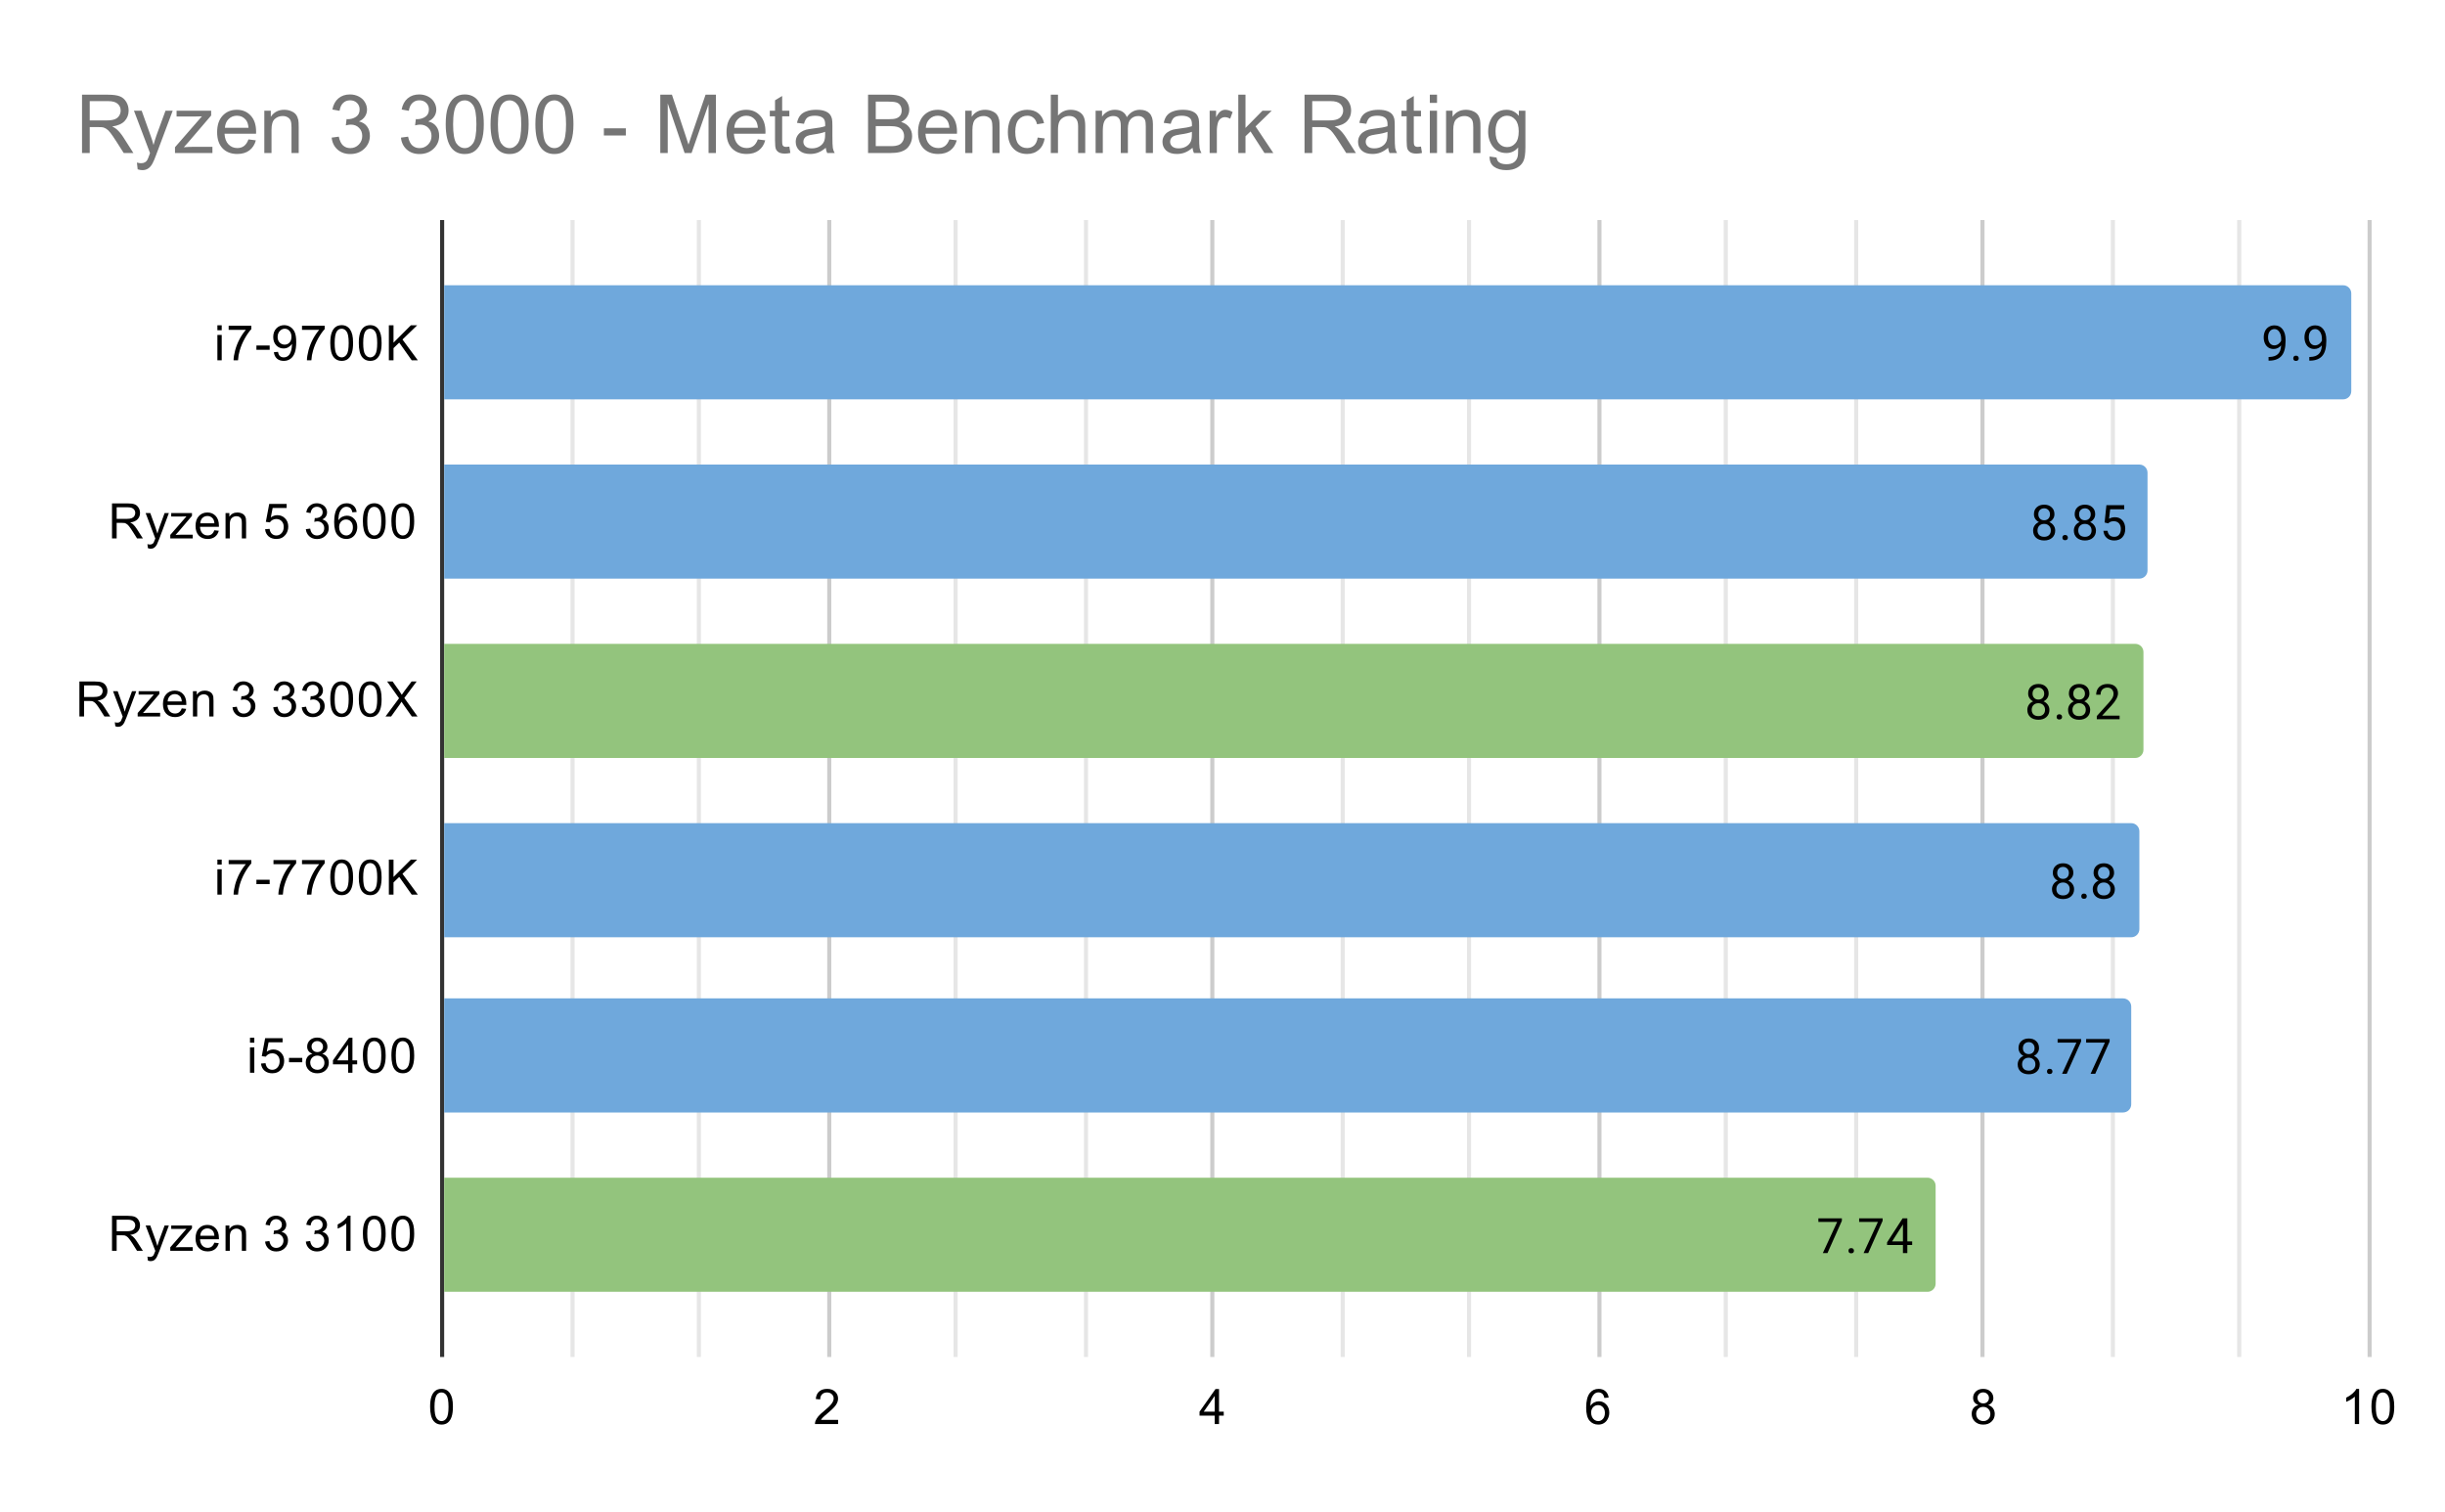
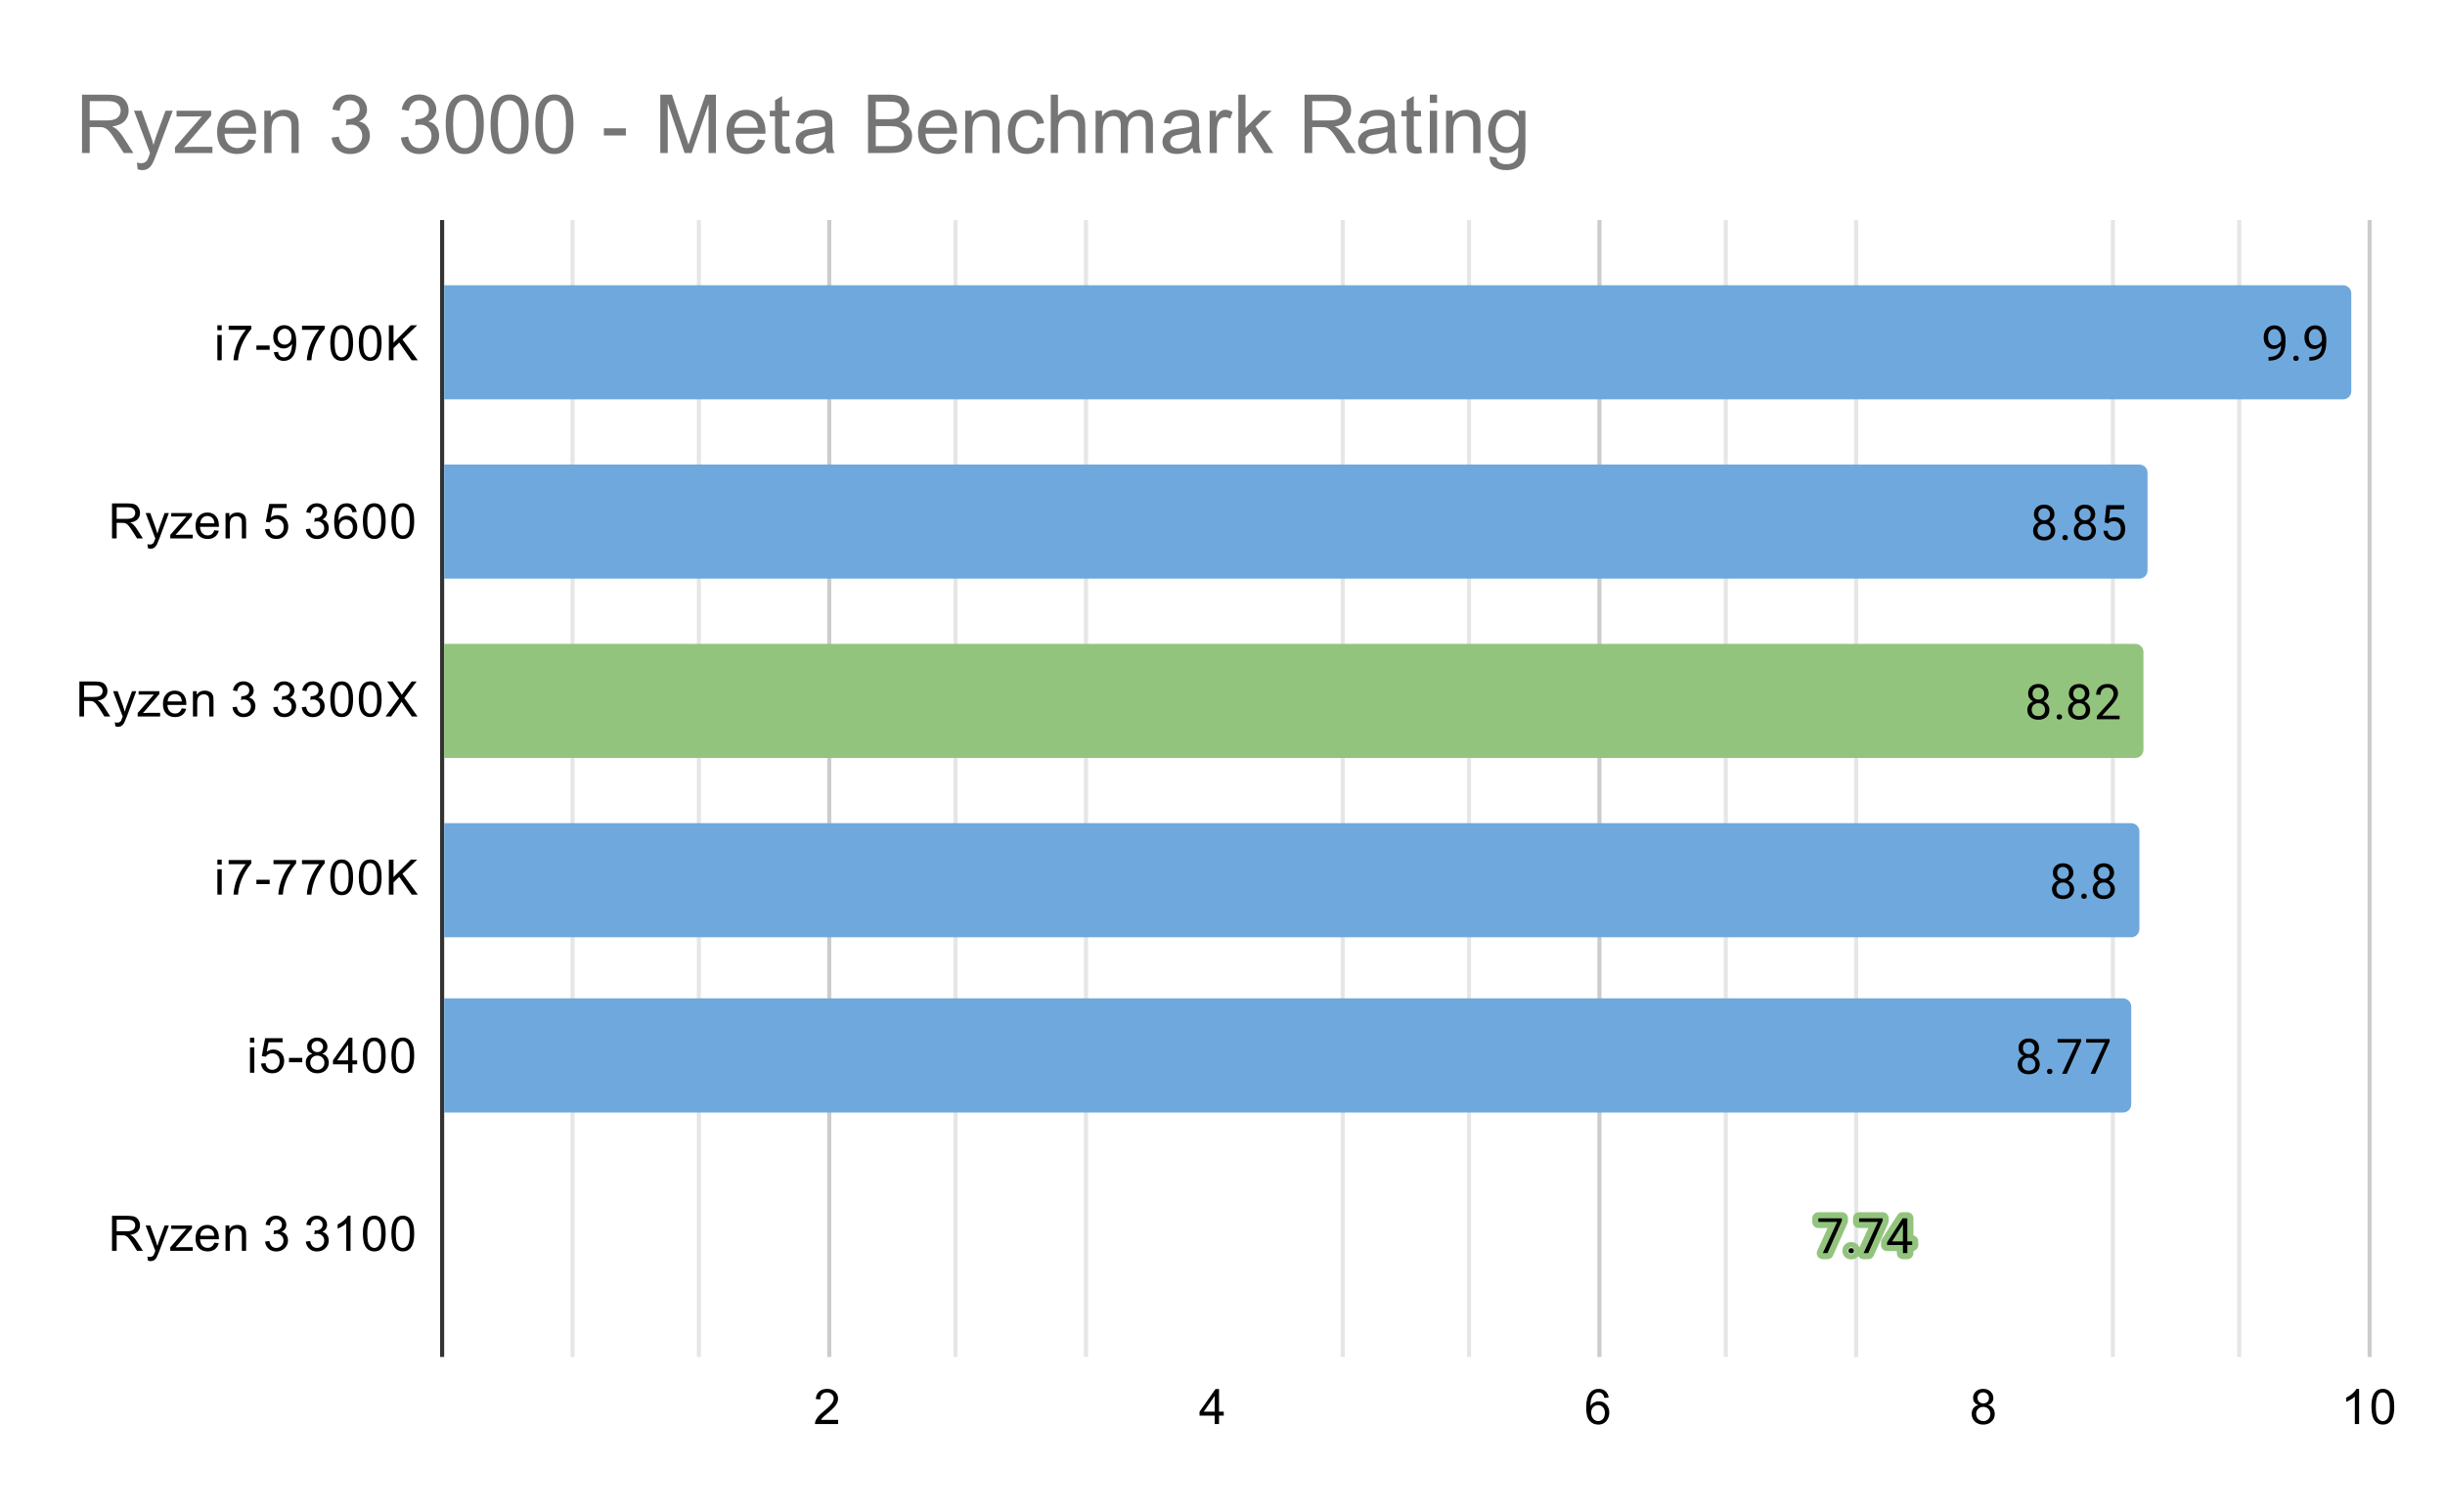
<svg xmlns="http://www.w3.org/2000/svg" version="1.1" viewBox="0.0 0.0 600.0 371.0" fill="none" stroke="none" stroke-linecap="square" stroke-miterlimit="10" width="600" height="371">
  <path fill="#ffffff" d="M0 0L600.0 0L600.0 371.0L0 371.0L0 0Z" fill-rule="nonzero" />
  <path stroke="#333333" stroke-width="1.0" stroke-linecap="butt" d="M108.5 54.5L108.5 332.5" fill-rule="nonzero" />
  <path stroke="#cccccc" stroke-width="1.0" stroke-linecap="butt" d="M203.5 54.5L203.5 332.5" fill-rule="nonzero" />
-   <path stroke="#cccccc" stroke-width="1.0" stroke-linecap="butt" d="M297.5 54.5L297.5 332.5" fill-rule="nonzero" />
  <path stroke="#cccccc" stroke-width="1.0" stroke-linecap="butt" d="M392.5 54.5L392.5 332.5" fill-rule="nonzero" />
-   <path stroke="#cccccc" stroke-width="1.0" stroke-linecap="butt" d="M486.5 54.5L486.5 332.5" fill-rule="nonzero" />
  <path stroke="#cccccc" stroke-width="1.0" stroke-linecap="butt" d="M581.5 54.5L581.5 332.5" fill-rule="nonzero" />
  <path stroke="#e6e6e6" stroke-width="1.0" stroke-linecap="butt" d="M140.5 54.5L140.5 332.5" fill-rule="nonzero" />
  <path stroke="#e6e6e6" stroke-width="1.0" stroke-linecap="butt" d="M171.5 54.5L171.5 332.5" fill-rule="nonzero" />
  <path stroke="#e6e6e6" stroke-width="1.0" stroke-linecap="butt" d="M234.5 54.5L234.5 332.5" fill-rule="nonzero" />
  <path stroke="#e6e6e6" stroke-width="1.0" stroke-linecap="butt" d="M266.5 54.5L266.5 332.5" fill-rule="nonzero" />
  <path stroke="#e6e6e6" stroke-width="1.0" stroke-linecap="butt" d="M329.5 54.5L329.5 332.5" fill-rule="nonzero" />
  <path stroke="#e6e6e6" stroke-width="1.0" stroke-linecap="butt" d="M360.5 54.5L360.5 332.5" fill-rule="nonzero" />
  <path stroke="#e6e6e6" stroke-width="1.0" stroke-linecap="butt" d="M423.5 54.5L423.5 332.5" fill-rule="nonzero" />
  <path stroke="#e6e6e6" stroke-width="1.0" stroke-linecap="butt" d="M455.5 54.5L455.5 332.5" fill-rule="nonzero" />
  <path stroke="#e6e6e6" stroke-width="1.0" stroke-linecap="butt" d="M518.5 54.5L518.5 332.5" fill-rule="nonzero" />
  <path stroke="#e6e6e6" stroke-width="1.0" stroke-linecap="butt" d="M549.5 54.5L549.5 332.5" fill-rule="nonzero" />
  <clipPath id="id_0">
    <path d="M108.55 54.917L581.45 54.917L581.45 332.45L108.55 332.45L108.55 54.917Z" clip-rule="nonzero" />
  </clipPath>
  <path stroke="#000000" stroke-width="0.0" stroke-linecap="butt" stroke-opacity="0.0" clip-path="url(#id_0)" d="M109.0 98.0L109.0 70.0L575.0 70.0C576.105 70.0 577.0 70.895 577.0 72.0L577.0 96.0C577.0 97.105 576.105 98.0 575.0 98.0Z" fill-rule="nonzero" />
  <path fill="#6fa8dc" clip-path="url(#id_0)" d="M109.0 98.0L109.0 70.0L575.0 70.0C576.105 70.0 577.0 70.895 577.0 72.0L577.0 96.0C577.0 97.105 576.105 98.0 575.0 98.0Z" fill-rule="nonzero" />
  <path stroke="#000000" stroke-width="0.0" stroke-linecap="butt" stroke-opacity="0.0" clip-path="url(#id_0)" d="M109.0 142.0L109.0 114.0L525.0 114.0C526.105 114.0 527.0 114.895 527.0 116.0L527.0 140.0C527.0 141.105 526.105 142.0 525.0 142.0Z" fill-rule="nonzero" />
  <path fill="#6fa8dc" clip-path="url(#id_0)" d="M109.0 142.0L109.0 114.0L525.0 114.0C526.105 114.0 527.0 114.895 527.0 116.0L527.0 140.0C527.0 141.105 526.105 142.0 525.0 142.0Z" fill-rule="nonzero" />
  <path stroke="#000000" stroke-width="0.0" stroke-linecap="butt" stroke-opacity="0.0" clip-path="url(#id_0)" d="M109.0 186.0L109.0 158.0L524.0 158.0C525.105 158.0 526.0 158.895 526.0 160.0L526.0 184.0C526.0 185.105 525.105 186.0 524.0 186.0Z" fill-rule="nonzero" />
  <path fill="#93c47d" clip-path="url(#id_0)" d="M109.0 186.0L109.0 158.0L524.0 158.0C525.105 158.0 526.0 158.895 526.0 160.0L526.0 184.0C526.0 185.105 525.105 186.0 524.0 186.0Z" fill-rule="nonzero" />
  <path stroke="#000000" stroke-width="0.0" stroke-linecap="butt" stroke-opacity="0.0" clip-path="url(#id_0)" d="M109.0 230.0L109.0 202.0L523.0 202.0C524.105 202.0 525.0 202.895 525.0 204.0L525.0 228.0C525.0 229.105 524.105 230.0 523.0 230.0Z" fill-rule="nonzero" />
  <path fill="#6fa8dc" clip-path="url(#id_0)" d="M109.0 230.0L109.0 202.0L523.0 202.0C524.105 202.0 525.0 202.895 525.0 204.0L525.0 228.0C525.0 229.105 524.105 230.0 523.0 230.0Z" fill-rule="nonzero" />
  <path stroke="#000000" stroke-width="0.0" stroke-linecap="butt" stroke-opacity="0.0" clip-path="url(#id_0)" d="M109.0 273.0L109.0 245.0L521.0 245.0C522.105 245.0 523.0 245.895 523.0 247.0L523.0 271.0C523.0 272.105 522.105 273.0 521.0 273.0Z" fill-rule="nonzero" />
  <path fill="#6fa8dc" clip-path="url(#id_0)" d="M109.0 273.0L109.0 245.0L521.0 245.0C522.105 245.0 523.0 245.895 523.0 247.0L523.0 271.0C523.0 272.105 522.105 273.0 521.0 273.0Z" fill-rule="nonzero" />
  <path stroke="#000000" stroke-width="0.0" stroke-linecap="butt" stroke-opacity="0.0" clip-path="url(#id_0)" d="M109.0 317.0L109.0 289.0L473.0 289.0C474.105 289.0 475.0 289.895 475.0 291.0L475.0 315.0C475.0 316.105 474.105 317.0 473.0 317.0Z" fill-rule="nonzero" />
-   <path fill="#93c47d" clip-path="url(#id_0)" d="M109.0 317.0L109.0 289.0L473.0 289.0C474.105 289.0 475.0 289.895 475.0 291.0L475.0 315.0C475.0 316.105 474.105 317.0 473.0 317.0Z" fill-rule="nonzero" />
  <path stroke="#6fa8dc" stroke-width="3.0" stroke-linejoin="round" stroke-linecap="round" d="M559.78 84.75Q559.452 85.156 558.968 85.406Q558.499 85.641 557.937 85.641Q557.202 85.641 556.655 85.281Q556.109 84.922 555.812 84.266Q555.515 83.594 555.515 82.797Q555.515 81.953 555.827 81.266Q556.155 80.578 556.749 80.219Q557.359 79.844 558.155 79.844Q559.421 79.844 560.14 80.797Q560.874 81.75 560.874 83.375L560.874 83.688Q560.874 86.188 559.89 87.328Q558.905 88.469 556.921 88.5L556.702 88.5L556.702 87.594L556.937 87.594Q558.28 87.562 558.999 86.891Q559.718 86.219 559.78 84.75ZM558.109 84.75Q558.655 84.75 559.109 84.422Q559.577 84.078 559.796 83.594L559.796 83.156Q559.796 82.094 559.327 81.422Q558.859 80.75 558.155 80.75Q557.437 80.75 556.999 81.297Q556.577 81.844 556.577 82.75Q556.577 83.625 556.984 84.188Q557.405 84.75 558.109 84.75ZM562.765 87.938Q562.765 87.656 562.921 87.469Q563.093 87.281 563.421 87.281Q563.765 87.281 563.937 87.469Q564.109 87.656 564.109 87.938Q564.109 88.203 563.937 88.391Q563.765 88.562 563.421 88.562Q563.093 88.562 562.921 88.391Q562.765 88.203 562.765 87.938ZM569.78 84.75Q569.452 85.156 568.968 85.406Q568.499 85.641 567.937 85.641Q567.202 85.641 566.655 85.281Q566.109 84.922 565.812 84.266Q565.515 83.594 565.515 82.797Q565.515 81.953 565.827 81.266Q566.155 80.578 566.749 80.219Q567.359 79.844 568.155 79.844Q569.421 79.844 570.14 80.797Q570.874 81.75 570.874 83.375L570.874 83.688Q570.874 86.188 569.89 87.328Q568.905 88.469 566.921 88.5L566.702 88.5L566.702 87.594L566.937 87.594Q568.28 87.562 568.999 86.891Q569.718 86.219 569.78 84.75ZM568.109 84.75Q568.655 84.75 569.109 84.422Q569.577 84.078 569.796 83.594L569.796 83.156Q569.796 82.094 569.327 81.422Q568.859 80.75 568.155 80.75Q567.437 80.75 566.999 81.297Q566.577 81.844 566.577 82.75Q566.577 83.625 566.984 84.188Q567.405 84.75 568.109 84.75Z" fill-rule="nonzero" />
  <path fill="#000000" d="M559.78 84.75Q559.452 85.156 558.968 85.406Q558.499 85.641 557.937 85.641Q557.202 85.641 556.655 85.281Q556.109 84.922 555.812 84.266Q555.515 83.594 555.515 82.797Q555.515 81.953 555.827 81.266Q556.155 80.578 556.749 80.219Q557.359 79.844 558.155 79.844Q559.421 79.844 560.14 80.797Q560.874 81.75 560.874 83.375L560.874 83.688Q560.874 86.188 559.89 87.328Q558.905 88.469 556.921 88.5L556.702 88.5L556.702 87.594L556.937 87.594Q558.28 87.562 558.999 86.891Q559.718 86.219 559.78 84.75ZM558.109 84.75Q558.655 84.75 559.109 84.422Q559.577 84.078 559.796 83.594L559.796 83.156Q559.796 82.094 559.327 81.422Q558.859 80.75 558.155 80.75Q557.437 80.75 556.999 81.297Q556.577 81.844 556.577 82.75Q556.577 83.625 556.984 84.188Q557.405 84.75 558.109 84.75ZM562.765 87.938Q562.765 87.656 562.921 87.469Q563.093 87.281 563.421 87.281Q563.765 87.281 563.937 87.469Q564.109 87.656 564.109 87.938Q564.109 88.203 563.937 88.391Q563.765 88.562 563.421 88.562Q563.093 88.562 562.921 88.391Q562.765 88.203 562.765 87.938ZM569.78 84.75Q569.452 85.156 568.968 85.406Q568.499 85.641 567.937 85.641Q567.202 85.641 566.655 85.281Q566.109 84.922 565.812 84.266Q565.515 83.594 565.515 82.797Q565.515 81.953 565.827 81.266Q566.155 80.578 566.749 80.219Q567.359 79.844 568.155 79.844Q569.421 79.844 570.14 80.797Q570.874 81.75 570.874 83.375L570.874 83.688Q570.874 86.188 569.89 87.328Q568.905 88.469 566.921 88.5L566.702 88.5L566.702 87.594L566.937 87.594Q568.28 87.562 568.999 86.891Q569.718 86.219 569.78 84.75ZM568.109 84.75Q568.655 84.75 569.109 84.422Q569.577 84.078 569.796 83.594L569.796 83.156Q569.796 82.094 569.327 81.422Q568.859 80.75 568.155 80.75Q567.437 80.75 566.999 81.297Q566.577 81.844 566.577 82.75Q566.577 83.625 566.984 84.188Q567.405 84.75 568.109 84.75Z" fill-rule="nonzero" />
  <path stroke="#6fa8dc" stroke-width="3.0" stroke-linejoin="round" stroke-linecap="round" d="M504.157 126.188Q504.157 126.828 503.813 127.328Q503.47 127.828 502.907 128.109Q503.563 128.391 503.954 128.953Q504.345 129.5 504.345 130.203Q504.345 131.297 503.595 131.969Q502.86 132.625 501.642 132.625Q500.407 132.625 499.657 131.969Q498.923 131.297 498.923 130.203Q498.923 129.5 499.298 128.953Q499.673 128.391 500.345 128.109Q499.782 127.828 499.454 127.328Q499.126 126.828 499.126 126.188Q499.126 125.109 499.813 124.484Q500.501 123.844 501.642 123.844Q502.767 123.844 503.454 124.484Q504.157 125.109 504.157 126.188ZM503.267 130.172Q503.267 129.453 502.813 129.016Q502.36 128.562 501.626 128.562Q500.892 128.562 500.438 129.016Q500.001 129.453 500.001 130.188Q500.001 130.906 500.438 131.328Q500.876 131.734 501.642 131.734Q502.392 131.734 502.829 131.312Q503.267 130.891 503.267 130.172ZM501.642 124.734Q501.001 124.734 500.595 125.141Q500.204 125.531 500.204 126.219Q500.204 126.859 500.595 127.266Q500.985 127.672 501.626 127.672Q502.282 127.672 502.673 127.266Q503.063 126.859 503.063 126.219Q503.063 125.562 502.657 125.156Q502.251 124.734 501.642 124.734ZM506.11 131.938Q506.11 131.656 506.267 131.469Q506.438 131.281 506.767 131.281Q507.11 131.281 507.282 131.469Q507.454 131.656 507.454 131.938Q507.454 132.203 507.282 132.391Q507.11 132.562 506.767 132.562Q506.438 132.562 506.267 132.391Q506.11 132.203 506.11 131.938ZM514.157 126.188Q514.157 126.828 513.813 127.328Q513.47 127.828 512.907 128.109Q513.563 128.391 513.954 128.953Q514.345 129.5 514.345 130.203Q514.345 131.297 513.595 131.969Q512.86 132.625 511.642 132.625Q510.407 132.625 509.657 131.969Q508.923 131.297 508.923 130.203Q508.923 129.5 509.298 128.953Q509.673 128.391 510.345 128.109Q509.782 127.828 509.454 127.328Q509.126 126.828 509.126 126.188Q509.126 125.109 509.813 124.484Q510.501 123.844 511.642 123.844Q512.766 123.844 513.454 124.484Q514.157 125.109 514.157 126.188ZM513.266 130.172Q513.266 129.453 512.813 129.016Q512.36 128.562 511.626 128.562Q510.892 128.562 510.438 129.016Q510.001 129.453 510.001 130.188Q510.001 130.906 510.438 131.328Q510.876 131.734 511.642 131.734Q512.391 131.734 512.829 131.312Q513.266 130.891 513.266 130.172ZM511.642 124.734Q511.001 124.734 510.595 125.141Q510.204 125.531 510.204 126.219Q510.204 126.859 510.595 127.266Q510.985 127.672 511.626 127.672Q512.282 127.672 512.673 127.266Q513.063 126.859 513.063 126.219Q513.063 125.562 512.657 125.156Q512.251 124.734 511.642 124.734ZM516.47 128.219L516.907 123.969L521.282 123.969L521.282 124.969L517.829 124.969L517.563 127.297Q518.204 126.922 519.001 126.922Q520.157 126.922 520.845 127.703Q521.532 128.469 521.532 129.781Q521.532 131.094 520.813 131.859Q520.11 132.625 518.829 132.625Q517.704 132.625 516.985 132.0Q516.266 131.359 516.173 130.25L517.188 130.25Q517.298 130.984 517.72 131.359Q518.141 131.734 518.829 131.734Q519.579 131.734 520.016 131.219Q520.454 130.703 520.454 129.797Q520.454 128.938 519.985 128.422Q519.516 127.906 518.735 127.906Q518.032 127.906 517.626 128.203L517.345 128.438L516.47 128.219Z" fill-rule="nonzero" />
  <path fill="#000000" d="M504.157 126.188Q504.157 126.828 503.813 127.328Q503.47 127.828 502.907 128.109Q503.563 128.391 503.954 128.953Q504.345 129.5 504.345 130.203Q504.345 131.297 503.595 131.969Q502.86 132.625 501.642 132.625Q500.407 132.625 499.657 131.969Q498.923 131.297 498.923 130.203Q498.923 129.5 499.298 128.953Q499.673 128.391 500.345 128.109Q499.782 127.828 499.454 127.328Q499.126 126.828 499.126 126.188Q499.126 125.109 499.813 124.484Q500.501 123.844 501.642 123.844Q502.767 123.844 503.454 124.484Q504.157 125.109 504.157 126.188ZM503.267 130.172Q503.267 129.453 502.813 129.016Q502.36 128.562 501.626 128.562Q500.892 128.562 500.438 129.016Q500.001 129.453 500.001 130.188Q500.001 130.906 500.438 131.328Q500.876 131.734 501.642 131.734Q502.392 131.734 502.829 131.312Q503.267 130.891 503.267 130.172ZM501.642 124.734Q501.001 124.734 500.595 125.141Q500.204 125.531 500.204 126.219Q500.204 126.859 500.595 127.266Q500.985 127.672 501.626 127.672Q502.282 127.672 502.673 127.266Q503.063 126.859 503.063 126.219Q503.063 125.562 502.657 125.156Q502.251 124.734 501.642 124.734ZM506.11 131.938Q506.11 131.656 506.267 131.469Q506.438 131.281 506.767 131.281Q507.11 131.281 507.282 131.469Q507.454 131.656 507.454 131.938Q507.454 132.203 507.282 132.391Q507.11 132.562 506.767 132.562Q506.438 132.562 506.267 132.391Q506.11 132.203 506.11 131.938ZM514.157 126.188Q514.157 126.828 513.813 127.328Q513.47 127.828 512.907 128.109Q513.563 128.391 513.954 128.953Q514.345 129.5 514.345 130.203Q514.345 131.297 513.595 131.969Q512.86 132.625 511.642 132.625Q510.407 132.625 509.657 131.969Q508.923 131.297 508.923 130.203Q508.923 129.5 509.298 128.953Q509.673 128.391 510.345 128.109Q509.782 127.828 509.454 127.328Q509.126 126.828 509.126 126.188Q509.126 125.109 509.813 124.484Q510.501 123.844 511.642 123.844Q512.766 123.844 513.454 124.484Q514.157 125.109 514.157 126.188ZM513.266 130.172Q513.266 129.453 512.813 129.016Q512.36 128.562 511.626 128.562Q510.892 128.562 510.438 129.016Q510.001 129.453 510.001 130.188Q510.001 130.906 510.438 131.328Q510.876 131.734 511.642 131.734Q512.391 131.734 512.829 131.312Q513.266 130.891 513.266 130.172ZM511.642 124.734Q511.001 124.734 510.595 125.141Q510.204 125.531 510.204 126.219Q510.204 126.859 510.595 127.266Q510.985 127.672 511.626 127.672Q512.282 127.672 512.673 127.266Q513.063 126.859 513.063 126.219Q513.063 125.562 512.657 125.156Q512.251 124.734 511.642 124.734ZM516.47 128.219L516.907 123.969L521.282 123.969L521.282 124.969L517.829 124.969L517.563 127.297Q518.204 126.922 519.001 126.922Q520.157 126.922 520.845 127.703Q521.532 128.469 521.532 129.781Q521.532 131.094 520.813 131.859Q520.11 132.625 518.829 132.625Q517.704 132.625 516.985 132.0Q516.266 131.359 516.173 130.25L517.188 130.25Q517.298 130.984 517.72 131.359Q518.141 131.734 518.829 131.734Q519.579 131.734 520.016 131.219Q520.454 130.703 520.454 129.797Q520.454 128.938 519.985 128.422Q519.516 127.906 518.735 127.906Q518.032 127.906 517.626 128.203L517.345 128.438L516.47 128.219Z" fill-rule="nonzero" />
  <path stroke="#93c47d" stroke-width="3.0" stroke-linejoin="round" stroke-linecap="round" d="M502.738 170.188Q502.738 170.828 502.395 171.328Q502.051 171.828 501.488 172.109Q502.145 172.391 502.535 172.953Q502.926 173.5 502.926 174.203Q502.926 175.297 502.176 175.969Q501.442 176.625 500.223 176.625Q498.988 176.625 498.238 175.969Q497.504 175.297 497.504 174.203Q497.504 173.5 497.879 172.953Q498.254 172.391 498.926 172.109Q498.363 171.828 498.035 171.328Q497.707 170.828 497.707 170.188Q497.707 169.109 498.395 168.484Q499.082 167.844 500.223 167.844Q501.348 167.844 502.035 168.484Q502.738 169.109 502.738 170.188ZM501.848 174.172Q501.848 173.453 501.395 173.016Q500.942 172.562 500.207 172.562Q499.473 172.562 499.02 173.016Q498.582 173.453 498.582 174.188Q498.582 174.906 499.02 175.328Q499.457 175.734 500.223 175.734Q500.973 175.734 501.41 175.312Q501.848 174.891 501.848 174.172ZM500.223 168.734Q499.582 168.734 499.176 169.141Q498.785 169.531 498.785 170.219Q498.785 170.859 499.176 171.266Q499.567 171.672 500.207 171.672Q500.863 171.672 501.254 171.266Q501.645 170.859 501.645 170.219Q501.645 169.562 501.238 169.156Q500.832 168.734 500.223 168.734ZM504.692 175.938Q504.692 175.656 504.848 175.469Q505.02 175.281 505.348 175.281Q505.692 175.281 505.863 175.469Q506.035 175.656 506.035 175.938Q506.035 176.203 505.863 176.391Q505.692 176.562 505.348 176.562Q505.02 176.562 504.848 176.391Q504.692 176.203 504.692 175.938ZM512.738 170.188Q512.738 170.828 512.395 171.328Q512.051 171.828 511.488 172.109Q512.145 172.391 512.535 172.953Q512.926 173.5 512.926 174.203Q512.926 175.297 512.176 175.969Q511.442 176.625 510.223 176.625Q508.988 176.625 508.238 175.969Q507.504 175.297 507.504 174.203Q507.504 173.5 507.879 172.953Q508.254 172.391 508.926 172.109Q508.363 171.828 508.035 171.328Q507.707 170.828 507.707 170.188Q507.707 169.109 508.395 168.484Q509.082 167.844 510.223 167.844Q511.348 167.844 512.035 168.484Q512.738 169.109 512.738 170.188ZM511.848 174.172Q511.848 173.453 511.395 173.016Q510.942 172.562 510.207 172.562Q509.473 172.562 509.02 173.016Q508.582 173.453 508.582 174.188Q508.582 174.906 509.02 175.328Q509.457 175.734 510.223 175.734Q510.973 175.734 511.41 175.312Q511.848 174.891 511.848 174.172ZM510.223 168.734Q509.582 168.734 509.176 169.141Q508.785 169.531 508.785 170.219Q508.785 170.859 509.176 171.266Q509.567 171.672 510.207 171.672Q510.863 171.672 511.254 171.266Q511.645 170.859 511.645 170.219Q511.645 169.562 511.238 169.156Q510.832 168.734 510.223 168.734ZM520.145 176.5L514.551 176.5L514.551 175.719L517.504 172.438Q518.16 171.688 518.41 171.234Q518.66 170.766 518.66 170.266Q518.66 169.594 518.254 169.172Q517.863 168.734 517.176 168.734Q516.379 168.734 515.926 169.203Q515.473 169.656 515.473 170.484L514.395 170.484Q514.395 169.297 515.145 168.578Q515.91 167.844 517.176 167.844Q518.379 167.844 519.067 168.469Q519.754 169.094 519.754 170.141Q519.754 171.391 518.145 173.141L515.863 175.609L520.145 175.609L520.145 176.5Z" fill-rule="nonzero" />
  <path fill="#000000" d="M502.738 170.188Q502.738 170.828 502.395 171.328Q502.051 171.828 501.488 172.109Q502.145 172.391 502.535 172.953Q502.926 173.5 502.926 174.203Q502.926 175.297 502.176 175.969Q501.442 176.625 500.223 176.625Q498.988 176.625 498.238 175.969Q497.504 175.297 497.504 174.203Q497.504 173.5 497.879 172.953Q498.254 172.391 498.926 172.109Q498.363 171.828 498.035 171.328Q497.707 170.828 497.707 170.188Q497.707 169.109 498.395 168.484Q499.082 167.844 500.223 167.844Q501.348 167.844 502.035 168.484Q502.738 169.109 502.738 170.188ZM501.848 174.172Q501.848 173.453 501.395 173.016Q500.942 172.562 500.207 172.562Q499.473 172.562 499.02 173.016Q498.582 173.453 498.582 174.188Q498.582 174.906 499.02 175.328Q499.457 175.734 500.223 175.734Q500.973 175.734 501.41 175.312Q501.848 174.891 501.848 174.172ZM500.223 168.734Q499.582 168.734 499.176 169.141Q498.785 169.531 498.785 170.219Q498.785 170.859 499.176 171.266Q499.567 171.672 500.207 171.672Q500.863 171.672 501.254 171.266Q501.645 170.859 501.645 170.219Q501.645 169.562 501.238 169.156Q500.832 168.734 500.223 168.734ZM504.692 175.938Q504.692 175.656 504.848 175.469Q505.02 175.281 505.348 175.281Q505.692 175.281 505.863 175.469Q506.035 175.656 506.035 175.938Q506.035 176.203 505.863 176.391Q505.692 176.562 505.348 176.562Q505.02 176.562 504.848 176.391Q504.692 176.203 504.692 175.938ZM512.738 170.188Q512.738 170.828 512.395 171.328Q512.051 171.828 511.488 172.109Q512.145 172.391 512.535 172.953Q512.926 173.5 512.926 174.203Q512.926 175.297 512.176 175.969Q511.442 176.625 510.223 176.625Q508.988 176.625 508.238 175.969Q507.504 175.297 507.504 174.203Q507.504 173.5 507.879 172.953Q508.254 172.391 508.926 172.109Q508.363 171.828 508.035 171.328Q507.707 170.828 507.707 170.188Q507.707 169.109 508.395 168.484Q509.082 167.844 510.223 167.844Q511.348 167.844 512.035 168.484Q512.738 169.109 512.738 170.188ZM511.848 174.172Q511.848 173.453 511.395 173.016Q510.942 172.562 510.207 172.562Q509.473 172.562 509.02 173.016Q508.582 173.453 508.582 174.188Q508.582 174.906 509.02 175.328Q509.457 175.734 510.223 175.734Q510.973 175.734 511.41 175.312Q511.848 174.891 511.848 174.172ZM510.223 168.734Q509.582 168.734 509.176 169.141Q508.785 169.531 508.785 170.219Q508.785 170.859 509.176 171.266Q509.567 171.672 510.207 171.672Q510.863 171.672 511.254 171.266Q511.645 170.859 511.645 170.219Q511.645 169.562 511.238 169.156Q510.832 168.734 510.223 168.734ZM520.145 176.5L514.551 176.5L514.551 175.719L517.504 172.438Q518.16 171.688 518.41 171.234Q518.66 170.766 518.66 170.266Q518.66 169.594 518.254 169.172Q517.863 168.734 517.176 168.734Q516.379 168.734 515.926 169.203Q515.473 169.656 515.473 170.484L514.395 170.484Q514.395 169.297 515.145 168.578Q515.91 167.844 517.176 167.844Q518.379 167.844 519.067 168.469Q519.754 169.094 519.754 170.141Q519.754 171.391 518.145 173.141L515.863 175.609L520.145 175.609L520.145 176.5Z" fill-rule="nonzero" />
  <path stroke="#6fa8dc" stroke-width="3.0" stroke-linejoin="round" stroke-linecap="round" d="M508.793 214.188Q508.793 214.828 508.449 215.328Q508.105 215.828 507.543 216.109Q508.199 216.391 508.589 216.953Q508.98 217.5 508.98 218.203Q508.98 219.297 508.23 219.969Q507.496 220.625 506.277 220.625Q505.043 220.625 504.293 219.969Q503.558 219.297 503.558 218.203Q503.558 217.5 503.933 216.953Q504.308 216.391 504.98 216.109Q504.418 215.828 504.089 215.328Q503.761 214.828 503.761 214.188Q503.761 213.109 504.449 212.484Q505.136 211.844 506.277 211.844Q507.402 211.844 508.089 212.484Q508.793 213.109 508.793 214.188ZM507.902 218.172Q507.902 217.453 507.449 217.016Q506.996 216.562 506.261 216.562Q505.527 216.562 505.074 217.016Q504.636 217.453 504.636 218.188Q504.636 218.906 505.074 219.328Q505.511 219.734 506.277 219.734Q507.027 219.734 507.464 219.312Q507.902 218.891 507.902 218.172ZM506.277 212.734Q505.636 212.734 505.23 213.141Q504.839 213.531 504.839 214.219Q504.839 214.859 505.23 215.266Q505.621 215.672 506.261 215.672Q506.918 215.672 507.308 215.266Q507.699 214.859 507.699 214.219Q507.699 213.562 507.293 213.156Q506.886 212.734 506.277 212.734ZM510.746 219.938Q510.746 219.656 510.902 219.469Q511.074 219.281 511.402 219.281Q511.746 219.281 511.918 219.469Q512.09 219.656 512.09 219.938Q512.09 220.203 511.918 220.391Q511.746 220.562 511.402 220.562Q511.074 220.562 510.902 220.391Q510.746 220.203 510.746 219.938ZM518.793 214.188Q518.793 214.828 518.449 215.328Q518.105 215.828 517.543 216.109Q518.199 216.391 518.59 216.953Q518.98 217.5 518.98 218.203Q518.98 219.297 518.23 219.969Q517.496 220.625 516.277 220.625Q515.043 220.625 514.293 219.969Q513.558 219.297 513.558 218.203Q513.558 217.5 513.933 216.953Q514.308 216.391 514.98 216.109Q514.418 215.828 514.09 215.328Q513.761 214.828 513.761 214.188Q513.761 213.109 514.449 212.484Q515.136 211.844 516.277 211.844Q517.402 211.844 518.09 212.484Q518.793 213.109 518.793 214.188ZM517.902 218.172Q517.902 217.453 517.449 217.016Q516.996 216.562 516.261 216.562Q515.527 216.562 515.074 217.016Q514.636 217.453 514.636 218.188Q514.636 218.906 515.074 219.328Q515.511 219.734 516.277 219.734Q517.027 219.734 517.465 219.312Q517.902 218.891 517.902 218.172ZM516.277 212.734Q515.636 212.734 515.23 213.141Q514.84 213.531 514.84 214.219Q514.84 214.859 515.23 215.266Q515.621 215.672 516.261 215.672Q516.918 215.672 517.308 215.266Q517.699 214.859 517.699 214.219Q517.699 213.562 517.293 213.156Q516.886 212.734 516.277 212.734Z" fill-rule="nonzero" />
  <path fill="#000000" d="M508.793 214.188Q508.793 214.828 508.449 215.328Q508.105 215.828 507.543 216.109Q508.199 216.391 508.589 216.953Q508.98 217.5 508.98 218.203Q508.98 219.297 508.23 219.969Q507.496 220.625 506.277 220.625Q505.043 220.625 504.293 219.969Q503.558 219.297 503.558 218.203Q503.558 217.5 503.933 216.953Q504.308 216.391 504.98 216.109Q504.418 215.828 504.089 215.328Q503.761 214.828 503.761 214.188Q503.761 213.109 504.449 212.484Q505.136 211.844 506.277 211.844Q507.402 211.844 508.089 212.484Q508.793 213.109 508.793 214.188ZM507.902 218.172Q507.902 217.453 507.449 217.016Q506.996 216.562 506.261 216.562Q505.527 216.562 505.074 217.016Q504.636 217.453 504.636 218.188Q504.636 218.906 505.074 219.328Q505.511 219.734 506.277 219.734Q507.027 219.734 507.464 219.312Q507.902 218.891 507.902 218.172ZM506.277 212.734Q505.636 212.734 505.23 213.141Q504.839 213.531 504.839 214.219Q504.839 214.859 505.23 215.266Q505.621 215.672 506.261 215.672Q506.918 215.672 507.308 215.266Q507.699 214.859 507.699 214.219Q507.699 213.562 507.293 213.156Q506.886 212.734 506.277 212.734ZM510.746 219.938Q510.746 219.656 510.902 219.469Q511.074 219.281 511.402 219.281Q511.746 219.281 511.918 219.469Q512.09 219.656 512.09 219.938Q512.09 220.203 511.918 220.391Q511.746 220.562 511.402 220.562Q511.074 220.562 510.902 220.391Q510.746 220.203 510.746 219.938ZM518.793 214.188Q518.793 214.828 518.449 215.328Q518.105 215.828 517.543 216.109Q518.199 216.391 518.59 216.953Q518.98 217.5 518.98 218.203Q518.98 219.297 518.23 219.969Q517.496 220.625 516.277 220.625Q515.043 220.625 514.293 219.969Q513.558 219.297 513.558 218.203Q513.558 217.5 513.933 216.953Q514.308 216.391 514.98 216.109Q514.418 215.828 514.09 215.328Q513.761 214.828 513.761 214.188Q513.761 213.109 514.449 212.484Q515.136 211.844 516.277 211.844Q517.402 211.844 518.09 212.484Q518.793 213.109 518.793 214.188ZM517.902 218.172Q517.902 217.453 517.449 217.016Q516.996 216.562 516.261 216.562Q515.527 216.562 515.074 217.016Q514.636 217.453 514.636 218.188Q514.636 218.906 515.074 219.328Q515.511 219.734 516.277 219.734Q517.027 219.734 517.465 219.312Q517.902 218.891 517.902 218.172ZM516.277 212.734Q515.636 212.734 515.23 213.141Q514.84 213.531 514.84 214.219Q514.84 214.859 515.23 215.266Q515.621 215.672 516.261 215.672Q516.918 215.672 517.308 215.266Q517.699 214.859 517.699 214.219Q517.699 213.562 517.293 213.156Q516.886 212.734 516.277 212.734Z" fill-rule="nonzero" />
  <path stroke="#6fa8dc" stroke-width="3.0" stroke-linejoin="round" stroke-linecap="round" d="M500.374 257.188Q500.374 257.828 500.03 258.328Q499.686 258.828 499.124 259.109Q499.78 259.391 500.171 259.953Q500.561 260.5 500.561 261.203Q500.561 262.297 499.811 262.969Q499.077 263.625 497.858 263.625Q496.624 263.625 495.874 262.969Q495.14 262.297 495.14 261.203Q495.14 260.5 495.515 259.953Q495.89 259.391 496.561 259.109Q495.999 258.828 495.671 258.328Q495.343 257.828 495.343 257.188Q495.343 256.109 496.03 255.484Q496.718 254.844 497.858 254.844Q498.983 254.844 499.671 255.484Q500.374 256.109 500.374 257.188ZM499.483 261.172Q499.483 260.453 499.03 260.016Q498.577 259.562 497.843 259.562Q497.108 259.562 496.655 260.016Q496.218 260.453 496.218 261.188Q496.218 261.906 496.655 262.328Q497.093 262.734 497.858 262.734Q498.608 262.734 499.046 262.312Q499.483 261.891 499.483 261.172ZM497.858 255.734Q497.218 255.734 496.811 256.141Q496.421 256.531 496.421 257.219Q496.421 257.859 496.811 258.266Q497.202 258.672 497.843 258.672Q498.499 258.672 498.89 258.266Q499.28 257.859 499.28 257.219Q499.28 256.562 498.874 256.156Q498.468 255.734 497.858 255.734ZM502.327 262.938Q502.327 262.656 502.483 262.469Q502.655 262.281 502.983 262.281Q503.327 262.281 503.499 262.469Q503.671 262.656 503.671 262.938Q503.671 263.203 503.499 263.391Q503.327 263.562 502.983 263.562Q502.655 263.562 502.483 263.391Q502.327 263.203 502.327 262.938ZM510.702 255.578L507.171 263.5L506.03 263.5L509.546 255.859L504.936 255.859L504.936 254.969L510.702 254.969L510.702 255.578ZM517.702 255.578L514.171 263.5L513.03 263.5L516.546 255.859L511.936 255.859L511.936 254.969L517.702 254.969L517.702 255.578Z" fill-rule="nonzero" />
  <path fill="#000000" d="M500.374 257.188Q500.374 257.828 500.03 258.328Q499.686 258.828 499.124 259.109Q499.78 259.391 500.171 259.953Q500.561 260.5 500.561 261.203Q500.561 262.297 499.811 262.969Q499.077 263.625 497.858 263.625Q496.624 263.625 495.874 262.969Q495.14 262.297 495.14 261.203Q495.14 260.5 495.515 259.953Q495.89 259.391 496.561 259.109Q495.999 258.828 495.671 258.328Q495.343 257.828 495.343 257.188Q495.343 256.109 496.03 255.484Q496.718 254.844 497.858 254.844Q498.983 254.844 499.671 255.484Q500.374 256.109 500.374 257.188ZM499.483 261.172Q499.483 260.453 499.03 260.016Q498.577 259.562 497.843 259.562Q497.108 259.562 496.655 260.016Q496.218 260.453 496.218 261.188Q496.218 261.906 496.655 262.328Q497.093 262.734 497.858 262.734Q498.608 262.734 499.046 262.312Q499.483 261.891 499.483 261.172ZM497.858 255.734Q497.218 255.734 496.811 256.141Q496.421 256.531 496.421 257.219Q496.421 257.859 496.811 258.266Q497.202 258.672 497.843 258.672Q498.499 258.672 498.89 258.266Q499.28 257.859 499.28 257.219Q499.28 256.562 498.874 256.156Q498.468 255.734 497.858 255.734ZM502.327 262.938Q502.327 262.656 502.483 262.469Q502.655 262.281 502.983 262.281Q503.327 262.281 503.499 262.469Q503.671 262.656 503.671 262.938Q503.671 263.203 503.499 263.391Q503.327 263.562 502.983 263.562Q502.655 263.562 502.483 263.391Q502.327 263.203 502.327 262.938ZM510.702 255.578L507.171 263.5L506.03 263.5L509.546 255.859L504.936 255.859L504.936 254.969L510.702 254.969L510.702 255.578ZM517.702 255.578L514.171 263.5L513.03 263.5L516.546 255.859L511.936 255.859L511.936 254.969L517.702 254.969L517.702 255.578Z" fill-rule="nonzero" />
  <path stroke="#93c47d" stroke-width="3.0" stroke-linejoin="round" stroke-linecap="round" d="M451.993 299.578L448.462 307.5L447.321 307.5L450.837 299.859L446.228 299.859L446.228 298.969L451.993 298.969L451.993 299.578ZM453.618 306.938Q453.618 306.656 453.775 306.469Q453.946 306.281 454.275 306.281Q454.618 306.281 454.79 306.469Q454.962 306.656 454.962 306.938Q454.962 307.203 454.79 307.391Q454.618 307.562 454.275 307.562Q453.946 307.562 453.775 307.391Q453.618 307.203 453.618 306.938ZM461.993 299.578L458.462 307.5L457.321 307.5L460.837 299.859L456.228 299.859L456.228 298.969L461.993 298.969L461.993 299.578ZM468.056 304.641L469.243 304.641L469.243 305.516L468.056 305.516L468.056 307.5L466.978 307.5L466.978 305.516L463.087 305.516L463.087 304.875L466.9 298.969L468.056 298.969L468.056 304.641ZM464.321 304.641L466.978 304.641L466.978 300.453L466.837 300.688L464.321 304.641Z" fill-rule="nonzero" />
  <path fill="#000000" d="M451.993 299.578L448.462 307.5L447.321 307.5L450.837 299.859L446.228 299.859L446.228 298.969L451.993 298.969L451.993 299.578ZM453.618 306.938Q453.618 306.656 453.775 306.469Q453.946 306.281 454.275 306.281Q454.618 306.281 454.79 306.469Q454.962 306.656 454.962 306.938Q454.962 307.203 454.79 307.391Q454.618 307.562 454.275 307.562Q453.946 307.562 453.775 307.391Q453.618 307.203 453.618 306.938ZM461.993 299.578L458.462 307.5L457.321 307.5L460.837 299.859L456.228 299.859L456.228 298.969L461.993 298.969L461.993 299.578ZM468.056 304.641L469.243 304.641L469.243 305.516L468.056 305.516L468.056 307.5L466.978 307.5L466.978 305.516L463.087 305.516L463.087 304.875L466.9 298.969L468.056 298.969L468.056 304.641ZM464.321 304.641L466.978 304.641L466.978 300.453L466.837 300.688L464.321 304.641Z" fill-rule="nonzero" />
  <path fill="#000000" d="M53.347 81.043L53.347 79.824L54.409 79.824L54.409 81.043L53.347 81.043ZM53.347 88.418L53.347 82.199L54.409 82.199L54.409 88.418L53.347 88.418ZM56.112 80.949L56.112 79.934L61.675 79.934L61.675 80.762Q60.862 81.637 60.05 83.09Q59.253 84.528 58.816 86.059Q58.487 87.137 58.409 88.418L57.316 88.418Q57.331 87.403 57.706 85.965Q58.097 84.528 58.8 83.199Q59.519 81.871 60.331 80.949L56.112 80.949ZM62.925 85.84L62.925 84.778L66.175 84.778L66.175 85.84L62.925 85.84ZM67.206 86.434L68.222 86.34Q68.347 87.059 68.706 87.387Q69.081 87.699 69.644 87.699Q70.128 87.699 70.487 87.481Q70.862 87.246 71.097 86.887Q71.331 86.512 71.487 85.887Q71.644 85.246 71.644 84.59Q71.644 84.512 71.644 84.371Q71.331 84.871 70.784 85.199Q70.237 85.512 69.597 85.512Q68.519 85.512 67.784 84.746Q67.05 83.965 67.05 82.699Q67.05 81.387 67.816 80.59Q68.597 79.793 69.753 79.793Q70.581 79.793 71.269 80.246Q71.972 80.699 72.331 81.543Q72.691 82.371 72.691 83.949Q72.691 85.59 72.331 86.574Q71.987 87.543 71.269 88.059Q70.566 88.559 69.628 88.559Q68.612 88.559 67.972 88.012Q67.331 87.449 67.206 86.434ZM71.519 82.637Q71.519 81.731 71.034 81.199Q70.566 80.668 69.878 80.668Q69.175 80.668 68.644 81.246Q68.128 81.809 68.128 82.731Q68.128 83.543 68.628 84.059Q69.128 84.574 69.847 84.574Q70.581 84.574 71.05 84.059Q71.519 83.543 71.519 82.637ZM74.112 80.949L74.112 79.934L79.675 79.934L79.675 80.762Q78.862 81.637 78.05 83.09Q77.253 84.528 76.816 86.059Q76.487 87.137 76.409 88.418L75.316 88.418Q75.331 87.403 75.706 85.965Q76.097 84.528 76.8 83.199Q77.519 81.871 78.331 80.949L74.112 80.949ZM81.05 84.184Q81.05 82.653 81.362 81.731Q81.675 80.793 82.284 80.293Q82.909 79.793 83.847 79.793Q84.534 79.793 85.05 80.074Q85.581 80.356 85.925 80.887Q86.269 81.403 86.456 82.153Q86.644 82.903 86.644 84.184Q86.644 85.699 86.331 86.621Q86.034 87.543 85.409 88.059Q84.8 88.559 83.847 88.559Q82.612 88.559 81.894 87.668Q81.05 86.606 81.05 84.184ZM82.128 84.184Q82.128 86.293 82.628 86.996Q83.128 87.699 83.847 87.699Q84.581 87.699 85.066 86.996Q85.566 86.293 85.566 84.184Q85.566 82.059 85.066 81.371Q84.581 80.668 83.831 80.668Q83.112 80.668 82.675 81.278Q82.128 82.059 82.128 84.184ZM88.05 84.184Q88.05 82.653 88.362 81.731Q88.675 80.793 89.284 80.293Q89.909 79.793 90.847 79.793Q91.534 79.793 92.05 80.074Q92.581 80.356 92.925 80.887Q93.269 81.403 93.456 82.153Q93.644 82.903 93.644 84.184Q93.644 85.699 93.331 86.621Q93.034 87.543 92.409 88.059Q91.8 88.559 90.847 88.559Q89.612 88.559 88.894 87.668Q88.05 86.606 88.05 84.184ZM89.128 84.184Q89.128 86.293 89.628 86.996Q90.128 87.699 90.847 87.699Q91.581 87.699 92.066 86.996Q92.566 86.293 92.566 84.184Q92.566 82.059 92.066 81.371Q91.581 80.668 90.831 80.668Q90.112 80.668 89.675 81.278Q89.128 82.059 89.128 84.184ZM95.425 88.418L95.425 79.824L96.566 79.824L96.566 84.09L100.831 79.824L102.378 79.824L98.769 83.309L102.534 88.418L101.034 88.418L97.972 84.074L96.566 85.434L96.566 88.418L95.425 88.418Z" fill-rule="nonzero" />
  <path fill="#000000" d="M27.488 132.124L27.488 123.531L31.3 123.531Q32.456 123.531 33.05 123.765Q33.644 123.999 34.003 124.593Q34.362 125.171 34.362 125.874Q34.362 126.796 33.769 127.421Q33.175 128.046 31.941 128.218Q32.394 128.437 32.628 128.64Q33.128 129.093 33.566 129.781L35.066 132.124L33.628 132.124L32.503 130.343Q32.003 129.562 31.675 129.156Q31.363 128.749 31.097 128.593Q30.847 128.421 30.581 128.343Q30.394 128.312 29.956 128.312L28.628 128.312L28.628 132.124L27.488 132.124ZM28.628 127.327L31.081 127.327Q31.847 127.327 32.284 127.171Q32.737 126.999 32.956 126.656Q33.191 126.296 33.191 125.874Q33.191 125.265 32.737 124.874Q32.3 124.484 31.347 124.484L28.628 124.484L28.628 127.327ZM36.3 134.515L36.175 133.531Q36.519 133.624 36.784 133.624Q37.128 133.624 37.331 133.499Q37.55 133.39 37.691 133.187Q37.784 133.015 38.019 132.39Q38.034 132.312 38.112 132.14L35.737 125.906L36.878 125.906L38.175 129.499Q38.425 130.187 38.628 130.952Q38.816 130.218 39.066 129.531L40.394 125.906L41.441 125.906L39.081 132.234Q38.691 133.249 38.487 133.64Q38.206 134.171 37.831 134.406Q37.472 134.656 36.972 134.656Q36.675 134.656 36.3 134.515ZM41.784 132.124L41.784 131.265L45.753 126.718Q45.066 126.749 44.55 126.749L42.019 126.749L42.019 125.906L47.112 125.906L47.112 126.593L43.737 130.546L43.081 131.265Q43.8 131.218 44.409 131.218L47.3 131.218L47.3 132.124L41.784 132.124ZM52.597 130.124L53.691 130.249Q53.441 131.202 52.737 131.734Q52.034 132.265 50.956 132.265Q49.597 132.265 48.784 131.421Q47.987 130.577 47.987 129.062Q47.987 127.499 48.8 126.64Q49.612 125.765 50.894 125.765Q52.144 125.765 52.925 126.609Q53.722 127.452 53.722 128.999Q53.722 129.093 53.722 129.281L49.081 129.281Q49.144 130.312 49.659 130.859Q50.175 131.39 50.956 131.39Q51.534 131.39 51.941 131.093Q52.362 130.781 52.597 130.124ZM49.144 128.421L52.612 128.421Q52.55 127.624 52.222 127.234Q51.706 126.624 50.909 126.624Q50.175 126.624 49.675 127.109Q49.191 127.593 49.144 128.421ZM55.347 132.124L55.347 125.906L56.284 125.906L56.284 126.781Q56.972 125.765 58.269 125.765Q58.831 125.765 59.3 125.968Q59.784 126.171 60.019 126.499Q60.253 126.827 60.347 127.265Q60.394 127.562 60.394 128.296L60.394 132.124L59.347 132.124L59.347 128.343Q59.347 127.687 59.222 127.374Q59.097 127.062 58.784 126.874Q58.472 126.671 58.05 126.671Q57.378 126.671 56.878 127.109Q56.394 127.531 56.394 128.718L56.394 132.124L55.347 132.124ZM65.05 129.874L66.159 129.781Q66.284 130.593 66.722 130.999Q67.175 131.406 67.816 131.406Q68.566 131.406 69.097 130.827Q69.628 130.249 69.628 129.312Q69.628 128.406 69.112 127.89Q68.612 127.359 67.784 127.359Q67.284 127.359 66.862 127.593Q66.456 127.827 66.222 128.187L65.237 128.062L66.066 123.656L70.347 123.656L70.347 124.656L66.909 124.656L66.456 126.968Q67.222 126.421 68.066 126.421Q69.191 126.421 69.956 127.202Q70.737 127.984 70.737 129.218Q70.737 130.374 70.066 131.234Q69.237 132.265 67.816 132.265Q66.644 132.265 65.894 131.609Q65.159 130.952 65.05 129.874ZM75.05 129.859L76.112 129.718Q76.284 130.609 76.722 131.015Q77.159 131.406 77.784 131.406Q78.534 131.406 79.05 130.89Q79.566 130.374 79.566 129.609Q79.566 128.89 79.081 128.421Q78.612 127.937 77.878 127.937Q77.581 127.937 77.128 128.062L77.253 127.124Q77.362 127.14 77.425 127.14Q78.097 127.14 78.628 126.796Q79.175 126.437 79.175 125.702Q79.175 125.124 78.784 124.749Q78.394 124.359 77.769 124.359Q77.159 124.359 76.737 124.749Q76.331 125.14 76.222 125.906L75.159 125.718Q75.347 124.671 76.034 124.093Q76.722 123.499 77.737 123.499Q78.441 123.499 79.034 123.812Q79.628 124.109 79.941 124.624Q80.253 125.14 80.253 125.734Q80.253 126.281 79.956 126.749Q79.659 127.202 79.081 127.468Q79.831 127.64 80.253 128.202Q80.675 128.749 80.675 129.593Q80.675 130.718 79.847 131.499Q79.034 132.281 77.784 132.281Q76.659 132.281 75.909 131.609Q75.159 130.921 75.05 129.859ZM87.519 125.64L86.472 125.718Q86.331 125.093 86.081 124.812Q85.644 124.359 85.019 124.359Q84.519 124.359 84.128 124.64Q83.644 125.015 83.347 125.718Q83.066 126.406 83.05 127.687Q83.425 127.109 83.972 126.827Q84.534 126.546 85.144 126.546Q86.191 126.546 86.925 127.327Q87.675 128.109 87.675 129.327Q87.675 130.14 87.316 130.843Q86.972 131.531 86.362 131.906Q85.753 132.265 84.987 132.265Q83.659 132.265 82.831 131.296Q82.003 130.327 82.003 128.109Q82.003 125.609 82.925 124.484Q83.722 123.499 85.081 123.499Q86.097 123.499 86.737 124.077Q87.394 124.64 87.519 125.64ZM83.222 129.343Q83.222 129.89 83.441 130.39Q83.675 130.874 84.081 131.14Q84.503 131.406 84.972 131.406Q85.628 131.406 86.112 130.874Q86.597 130.327 86.597 129.406Q86.597 128.515 86.112 127.999Q85.644 127.484 84.925 127.484Q84.206 127.484 83.706 127.999Q83.222 128.515 83.222 129.343ZM89.05 127.89Q89.05 126.359 89.362 125.437Q89.675 124.499 90.284 123.999Q90.909 123.499 91.847 123.499Q92.534 123.499 93.05 123.781Q93.581 124.062 93.925 124.593Q94.269 125.109 94.456 125.859Q94.644 126.609 94.644 127.89Q94.644 129.406 94.331 130.327Q94.034 131.249 93.409 131.765Q92.8 132.265 91.847 132.265Q90.612 132.265 89.894 131.374Q89.05 130.312 89.05 127.89ZM90.128 127.89Q90.128 129.999 90.628 130.702Q91.128 131.406 91.847 131.406Q92.581 131.406 93.066 130.702Q93.566 129.999 93.566 127.89Q93.566 125.765 93.066 125.077Q92.581 124.374 91.831 124.374Q91.112 124.374 90.675 124.984Q90.128 125.765 90.128 127.89ZM96.05 127.89Q96.05 126.359 96.362 125.437Q96.675 124.499 97.284 123.999Q97.909 123.499 98.847 123.499Q99.534 123.499 100.05 123.781Q100.581 124.062 100.925 124.593Q101.269 125.109 101.456 125.859Q101.644 126.609 101.644 127.89Q101.644 129.406 101.331 130.327Q101.034 131.249 100.409 131.765Q99.8 132.265 98.847 132.265Q97.612 132.265 96.894 131.374Q96.05 130.312 96.05 127.89ZM97.128 127.89Q97.128 129.999 97.628 130.702Q98.128 131.406 98.847 131.406Q99.581 131.406 100.066 130.702Q100.566 129.999 100.566 127.89Q100.566 125.765 100.066 125.077Q99.581 124.374 98.831 124.374Q98.112 124.374 97.675 124.984Q97.128 125.765 97.128 127.89Z" fill-rule="nonzero" />
  <path fill="#000000" d="M19.488 175.83L19.488 167.237L23.3 167.237Q24.456 167.237 25.05 167.471Q25.644 167.705 26.003 168.299Q26.363 168.877 26.363 169.58Q26.363 170.502 25.769 171.127Q25.175 171.752 23.941 171.924Q24.394 172.143 24.628 172.346Q25.128 172.799 25.566 173.487L27.066 175.83L25.628 175.83L24.503 174.049Q24.003 173.268 23.675 172.862Q23.363 172.455 23.097 172.299Q22.847 172.127 22.581 172.049Q22.394 172.018 21.956 172.018L20.628 172.018L20.628 175.83L19.488 175.83ZM20.628 171.033L23.081 171.033Q23.847 171.033 24.284 170.877Q24.738 170.705 24.956 170.362Q25.191 170.002 25.191 169.58Q25.191 168.971 24.738 168.58Q24.3 168.19 23.347 168.19L20.628 168.19L20.628 171.033ZM28.3 178.221L28.175 177.237Q28.519 177.33 28.784 177.33Q29.128 177.33 29.331 177.205Q29.55 177.096 29.691 176.893Q29.784 176.721 30.019 176.096Q30.034 176.018 30.113 175.846L27.738 169.612L28.878 169.612L30.175 173.205Q30.425 173.893 30.628 174.658Q30.816 173.924 31.066 173.237L32.394 169.612L33.441 169.612L31.081 175.94Q30.691 176.955 30.488 177.346Q30.206 177.877 29.831 178.112Q29.472 178.362 28.972 178.362Q28.675 178.362 28.3 178.221ZM33.784 175.83L33.784 174.971L37.753 170.424Q37.066 170.455 36.55 170.455L34.019 170.455L34.019 169.612L39.112 169.612L39.112 170.299L35.737 174.252L35.081 174.971Q35.8 174.924 36.409 174.924L39.3 174.924L39.3 175.83L33.784 175.83ZM44.597 173.83L45.691 173.955Q45.441 174.908 44.737 175.44Q44.034 175.971 42.956 175.971Q41.597 175.971 40.784 175.127Q39.987 174.283 39.987 172.768Q39.987 171.205 40.8 170.346Q41.612 169.471 42.894 169.471Q44.144 169.471 44.925 170.315Q45.722 171.158 45.722 172.705Q45.722 172.799 45.722 172.987L41.081 172.987Q41.144 174.018 41.659 174.565Q42.175 175.096 42.956 175.096Q43.534 175.096 43.941 174.799Q44.362 174.487 44.597 173.83ZM41.144 172.127L44.612 172.127Q44.55 171.33 44.222 170.94Q43.706 170.33 42.909 170.33Q42.175 170.33 41.675 170.815Q41.191 171.299 41.144 172.127ZM47.347 175.83L47.347 169.612L48.284 169.612L48.284 170.487Q48.972 169.471 50.269 169.471Q50.831 169.471 51.3 169.674Q51.784 169.877 52.019 170.205Q52.253 170.533 52.347 170.971Q52.394 171.268 52.394 172.002L52.394 175.83L51.347 175.83L51.347 172.049Q51.347 171.393 51.222 171.08Q51.097 170.768 50.784 170.58Q50.472 170.377 50.05 170.377Q49.378 170.377 48.878 170.815Q48.394 171.237 48.394 172.424L48.394 175.83L47.347 175.83ZM57.05 173.565L58.112 173.424Q58.284 174.315 58.722 174.721Q59.159 175.112 59.784 175.112Q60.534 175.112 61.05 174.596Q61.566 174.08 61.566 173.315Q61.566 172.596 61.081 172.127Q60.612 171.643 59.878 171.643Q59.581 171.643 59.128 171.768L59.253 170.83Q59.362 170.846 59.425 170.846Q60.097 170.846 60.628 170.502Q61.175 170.143 61.175 169.408Q61.175 168.83 60.784 168.455Q60.394 168.065 59.769 168.065Q59.159 168.065 58.737 168.455Q58.331 168.846 58.222 169.612L57.159 169.424Q57.347 168.377 58.034 167.799Q58.722 167.205 59.737 167.205Q60.441 167.205 61.034 167.518Q61.628 167.815 61.941 168.33Q62.253 168.846 62.253 169.44Q62.253 169.987 61.956 170.455Q61.659 170.908 61.081 171.174Q61.831 171.346 62.253 171.908Q62.675 172.455 62.675 173.299Q62.675 174.424 61.847 175.205Q61.034 175.987 59.784 175.987Q58.659 175.987 57.909 175.315Q57.159 174.627 57.05 173.565ZM67.05 173.565L68.112 173.424Q68.284 174.315 68.722 174.721Q69.159 175.112 69.784 175.112Q70.534 175.112 71.05 174.596Q71.566 174.08 71.566 173.315Q71.566 172.596 71.081 172.127Q70.612 171.643 69.878 171.643Q69.581 171.643 69.128 171.768L69.253 170.83Q69.362 170.846 69.425 170.846Q70.097 170.846 70.628 170.502Q71.175 170.143 71.175 169.408Q71.175 168.83 70.784 168.455Q70.394 168.065 69.769 168.065Q69.159 168.065 68.737 168.455Q68.331 168.846 68.222 169.612L67.159 169.424Q67.347 168.377 68.034 167.799Q68.722 167.205 69.737 167.205Q70.441 167.205 71.034 167.518Q71.628 167.815 71.941 168.33Q72.253 168.846 72.253 169.44Q72.253 169.987 71.956 170.455Q71.659 170.908 71.081 171.174Q71.831 171.346 72.253 171.908Q72.675 172.455 72.675 173.299Q72.675 174.424 71.847 175.205Q71.034 175.987 69.784 175.987Q68.659 175.987 67.909 175.315Q67.159 174.627 67.05 173.565ZM74.05 173.565L75.112 173.424Q75.284 174.315 75.722 174.721Q76.159 175.112 76.784 175.112Q77.534 175.112 78.05 174.596Q78.566 174.08 78.566 173.315Q78.566 172.596 78.081 172.127Q77.612 171.643 76.878 171.643Q76.581 171.643 76.128 171.768L76.253 170.83Q76.362 170.846 76.425 170.846Q77.097 170.846 77.628 170.502Q78.175 170.143 78.175 169.408Q78.175 168.83 77.784 168.455Q77.394 168.065 76.769 168.065Q76.159 168.065 75.737 168.455Q75.331 168.846 75.222 169.612L74.159 169.424Q74.347 168.377 75.034 167.799Q75.722 167.205 76.737 167.205Q77.441 167.205 78.034 167.518Q78.628 167.815 78.941 168.33Q79.253 168.846 79.253 169.44Q79.253 169.987 78.956 170.455Q78.659 170.908 78.081 171.174Q78.831 171.346 79.253 171.908Q79.675 172.455 79.675 173.299Q79.675 174.424 78.847 175.205Q78.034 175.987 76.784 175.987Q75.659 175.987 74.909 175.315Q74.159 174.627 74.05 173.565ZM81.05 171.596Q81.05 170.065 81.362 169.143Q81.675 168.205 82.284 167.705Q82.909 167.205 83.847 167.205Q84.534 167.205 85.05 167.487Q85.581 167.768 85.925 168.299Q86.269 168.815 86.456 169.565Q86.644 170.315 86.644 171.596Q86.644 173.112 86.331 174.033Q86.034 174.955 85.409 175.471Q84.8 175.971 83.847 175.971Q82.612 175.971 81.894 175.08Q81.05 174.018 81.05 171.596ZM82.128 171.596Q82.128 173.705 82.628 174.408Q83.128 175.112 83.847 175.112Q84.581 175.112 85.066 174.408Q85.566 173.705 85.566 171.596Q85.566 169.471 85.066 168.783Q84.581 168.08 83.831 168.08Q83.112 168.08 82.675 168.69Q82.128 169.471 82.128 171.596ZM88.05 171.596Q88.05 170.065 88.362 169.143Q88.675 168.205 89.284 167.705Q89.909 167.205 90.847 167.205Q91.534 167.205 92.05 167.487Q92.581 167.768 92.925 168.299Q93.269 168.815 93.456 169.565Q93.644 170.315 93.644 171.596Q93.644 173.112 93.331 174.033Q93.034 174.955 92.409 175.471Q91.8 175.971 90.847 175.971Q89.612 175.971 88.894 175.08Q88.05 174.018 88.05 171.596ZM89.128 171.596Q89.128 173.705 89.628 174.408Q90.128 175.112 90.847 175.112Q91.581 175.112 92.066 174.408Q92.566 173.705 92.566 171.596Q92.566 169.471 92.066 168.783Q91.581 168.08 90.831 168.08Q90.112 168.08 89.675 168.69Q89.128 169.471 89.128 171.596ZM94.597 175.83L97.925 171.346L95.003 167.237L96.347 167.237L97.909 169.44Q98.394 170.127 98.597 170.502Q98.894 170.033 99.284 169.518L101.003 167.237L102.237 167.237L99.222 171.283L102.472 175.83L101.066 175.83L98.909 172.768Q98.722 172.502 98.534 172.19Q98.253 172.658 98.128 172.83L95.972 175.83L94.597 175.83Z" fill-rule="nonzero" />
  <path fill="#000000" d="M53.347 212.161L53.347 210.943L54.409 210.943L54.409 212.161L53.347 212.161ZM53.347 219.536L53.347 213.318L54.409 213.318L54.409 219.536L53.347 219.536ZM56.112 212.068L56.112 211.052L61.675 211.052L61.675 211.88Q60.862 212.755 60.05 214.208Q59.253 215.646 58.816 217.177Q58.487 218.255 58.409 219.536L57.316 219.536Q57.331 218.521 57.706 217.083Q58.097 215.646 58.8 214.318Q59.519 212.989 60.331 212.068L56.112 212.068ZM62.925 216.958L62.925 215.896L66.175 215.896L66.175 216.958L62.925 216.958ZM67.112 212.068L67.112 211.052L72.675 211.052L72.675 211.88Q71.862 212.755 71.05 214.208Q70.253 215.646 69.816 217.177Q69.487 218.255 69.409 219.536L68.316 219.536Q68.331 218.521 68.706 217.083Q69.097 215.646 69.8 214.318Q70.519 212.989 71.331 212.068L67.112 212.068ZM74.112 212.068L74.112 211.052L79.675 211.052L79.675 211.88Q78.862 212.755 78.05 214.208Q77.253 215.646 76.816 217.177Q76.487 218.255 76.409 219.536L75.316 219.536Q75.331 218.521 75.706 217.083Q76.097 215.646 76.8 214.318Q77.519 212.989 78.331 212.068L74.112 212.068ZM81.05 215.302Q81.05 213.771 81.362 212.849Q81.675 211.911 82.284 211.411Q82.909 210.911 83.847 210.911Q84.534 210.911 85.05 211.193Q85.581 211.474 85.925 212.005Q86.269 212.521 86.456 213.271Q86.644 214.021 86.644 215.302Q86.644 216.818 86.331 217.739Q86.034 218.661 85.409 219.177Q84.8 219.677 83.847 219.677Q82.612 219.677 81.894 218.786Q81.05 217.724 81.05 215.302ZM82.128 215.302Q82.128 217.411 82.628 218.114Q83.128 218.818 83.847 218.818Q84.581 218.818 85.066 218.114Q85.566 217.411 85.566 215.302Q85.566 213.177 85.066 212.489Q84.581 211.786 83.831 211.786Q83.112 211.786 82.675 212.396Q82.128 213.177 82.128 215.302ZM88.05 215.302Q88.05 213.771 88.362 212.849Q88.675 211.911 89.284 211.411Q89.909 210.911 90.847 210.911Q91.534 210.911 92.05 211.193Q92.581 211.474 92.925 212.005Q93.269 212.521 93.456 213.271Q93.644 214.021 93.644 215.302Q93.644 216.818 93.331 217.739Q93.034 218.661 92.409 219.177Q91.8 219.677 90.847 219.677Q89.612 219.677 88.894 218.786Q88.05 217.724 88.05 215.302ZM89.128 215.302Q89.128 217.411 89.628 218.114Q90.128 218.818 90.847 218.818Q91.581 218.818 92.066 218.114Q92.566 217.411 92.566 215.302Q92.566 213.177 92.066 212.489Q91.581 211.786 90.831 211.786Q90.112 211.786 89.675 212.396Q89.128 213.177 89.128 215.302ZM95.425 219.536L95.425 210.943L96.566 210.943L96.566 215.208L100.831 210.943L102.378 210.943L98.769 214.427L102.534 219.536L101.034 219.536L97.972 215.193L96.566 216.552L96.566 219.536L95.425 219.536Z" fill-rule="nonzero" />
  <path fill="#000000" d="M61.347 255.867L61.347 254.649L62.409 254.649L62.409 255.867L61.347 255.867ZM61.347 263.242L61.347 257.024L62.409 257.024L62.409 263.242L61.347 263.242ZM64.05 260.992L65.159 260.899Q65.284 261.711 65.722 262.117Q66.175 262.524 66.816 262.524Q67.566 262.524 68.097 261.946Q68.628 261.367 68.628 260.43Q68.628 259.524 68.112 259.008Q67.612 258.477 66.784 258.477Q66.284 258.477 65.862 258.711Q65.456 258.946 65.222 259.305L64.237 259.18L65.066 254.774L69.347 254.774L69.347 255.774L65.909 255.774L65.456 258.086Q66.222 257.539 67.066 257.539Q68.191 257.539 68.956 258.321Q69.737 259.102 69.737 260.336Q69.737 261.492 69.066 262.352Q68.237 263.383 66.816 263.383Q65.644 263.383 64.894 262.727Q64.159 262.071 64.05 260.992ZM70.925 260.664L70.925 259.602L74.175 259.602L74.175 260.664L70.925 260.664ZM76.675 258.586Q76.019 258.336 75.691 257.899Q75.378 257.446 75.378 256.836Q75.378 255.899 76.05 255.258Q76.737 254.617 77.847 254.617Q78.972 254.617 79.659 255.274Q80.347 255.93 80.347 256.867Q80.347 257.461 80.034 257.899Q79.722 258.336 79.081 258.586Q79.878 258.836 80.284 259.414Q80.691 259.992 80.691 260.789Q80.691 261.883 79.909 262.633Q79.144 263.383 77.862 263.383Q76.597 263.383 75.816 262.633Q75.034 261.883 75.034 260.758Q75.034 259.914 75.456 259.352Q75.894 258.789 76.675 258.586ZM76.456 256.789Q76.456 257.399 76.847 257.789Q77.253 258.18 77.878 258.18Q78.487 258.18 78.878 257.805Q79.269 257.414 79.269 256.852Q79.269 256.274 78.862 255.883Q78.456 255.477 77.862 255.477Q77.253 255.477 76.847 255.867Q76.456 256.258 76.456 256.789ZM76.128 260.758Q76.128 261.211 76.331 261.633Q76.55 262.055 76.972 262.289Q77.394 262.524 77.878 262.524Q78.628 262.524 79.112 262.039Q79.612 261.555 79.612 260.805Q79.612 260.039 79.112 259.539Q78.612 259.039 77.847 259.039Q77.097 259.039 76.612 259.539Q76.128 260.024 76.128 260.758ZM85.425 263.242L85.425 261.18L81.706 261.18L81.706 260.211L85.628 254.649L86.487 254.649L86.487 260.211L87.644 260.211L87.644 261.18L86.487 261.18L86.487 263.242L85.425 263.242ZM85.425 260.211L85.425 256.352L82.737 260.211L85.425 260.211ZM89.05 259.008Q89.05 257.477 89.362 256.555Q89.675 255.617 90.284 255.117Q90.909 254.617 91.847 254.617Q92.534 254.617 93.05 254.899Q93.581 255.18 93.925 255.711Q94.269 256.227 94.456 256.977Q94.644 257.727 94.644 259.008Q94.644 260.524 94.331 261.446Q94.034 262.367 93.409 262.883Q92.8 263.383 91.847 263.383Q90.612 263.383 89.894 262.492Q89.05 261.43 89.05 259.008ZM90.128 259.008Q90.128 261.117 90.628 261.821Q91.128 262.524 91.847 262.524Q92.581 262.524 93.066 261.821Q93.566 261.117 93.566 259.008Q93.566 256.883 93.066 256.196Q92.581 255.492 91.831 255.492Q91.112 255.492 90.675 256.102Q90.128 256.883 90.128 259.008ZM96.05 259.008Q96.05 257.477 96.362 256.555Q96.675 255.617 97.284 255.117Q97.909 254.617 98.847 254.617Q99.534 254.617 100.05 254.899Q100.581 255.18 100.925 255.711Q101.269 256.227 101.456 256.977Q101.644 257.727 101.644 259.008Q101.644 260.524 101.331 261.446Q101.034 262.367 100.409 262.883Q99.8 263.383 98.847 263.383Q97.612 263.383 96.894 262.492Q96.05 261.43 96.05 259.008ZM97.128 259.008Q97.128 261.117 97.628 261.821Q98.128 262.524 98.847 262.524Q99.581 262.524 100.066 261.821Q100.566 261.117 100.566 259.008Q100.566 256.883 100.066 256.196Q99.581 255.492 98.831 255.492Q98.112 255.492 97.675 256.102Q97.128 256.883 97.128 259.008Z" fill-rule="nonzero" />
  <path fill="#000000" d="M27.488 306.948L27.488 298.355L31.3 298.355Q32.456 298.355 33.05 298.589Q33.644 298.823 34.003 299.417Q34.362 299.995 34.362 300.698Q34.362 301.62 33.769 302.245Q33.175 302.87 31.941 303.042Q32.394 303.261 32.628 303.464Q33.128 303.917 33.566 304.605L35.066 306.948L33.628 306.948L32.503 305.167Q32.003 304.386 31.675 303.98Q31.363 303.573 31.097 303.417Q30.847 303.245 30.581 303.167Q30.394 303.136 29.956 303.136L28.628 303.136L28.628 306.948L27.488 306.948ZM28.628 302.152L31.081 302.152Q31.847 302.152 32.284 301.995Q32.737 301.823 32.956 301.48Q33.191 301.12 33.191 300.698Q33.191 300.089 32.737 299.698Q32.3 299.308 31.347 299.308L28.628 299.308L28.628 302.152ZM36.3 309.339L36.175 308.355Q36.519 308.448 36.784 308.448Q37.128 308.448 37.331 308.323Q37.55 308.214 37.691 308.011Q37.784 307.839 38.019 307.214Q38.034 307.136 38.112 306.964L35.737 300.73L36.878 300.73L38.175 304.323Q38.425 305.011 38.628 305.777Q38.816 305.042 39.066 304.355L40.394 300.73L41.441 300.73L39.081 307.058Q38.691 308.073 38.487 308.464Q38.206 308.995 37.831 309.23Q37.472 309.48 36.972 309.48Q36.675 309.48 36.3 309.339ZM41.784 306.948L41.784 306.089L45.753 301.542Q45.066 301.573 44.55 301.573L42.019 301.573L42.019 300.73L47.112 300.73L47.112 301.417L43.737 305.37L43.081 306.089Q43.8 306.042 44.409 306.042L47.3 306.042L47.3 306.948L41.784 306.948ZM52.597 304.948L53.691 305.073Q53.441 306.027 52.737 306.558Q52.034 307.089 50.956 307.089Q49.597 307.089 48.784 306.245Q47.987 305.402 47.987 303.886Q47.987 302.323 48.8 301.464Q49.612 300.589 50.894 300.589Q52.144 300.589 52.925 301.433Q53.722 302.277 53.722 303.823Q53.722 303.917 53.722 304.105L49.081 304.105Q49.144 305.136 49.659 305.683Q50.175 306.214 50.956 306.214Q51.534 306.214 51.941 305.917Q52.362 305.605 52.597 304.948ZM49.144 303.245L52.612 303.245Q52.55 302.448 52.222 302.058Q51.706 301.448 50.909 301.448Q50.175 301.448 49.675 301.933Q49.191 302.417 49.144 303.245ZM55.347 306.948L55.347 300.73L56.284 300.73L56.284 301.605Q56.972 300.589 58.269 300.589Q58.831 300.589 59.3 300.792Q59.784 300.995 60.019 301.323Q60.253 301.652 60.347 302.089Q60.394 302.386 60.394 303.12L60.394 306.948L59.347 306.948L59.347 303.167Q59.347 302.511 59.222 302.198Q59.097 301.886 58.784 301.698Q58.472 301.495 58.05 301.495Q57.378 301.495 56.878 301.933Q56.394 302.355 56.394 303.542L56.394 306.948L55.347 306.948ZM65.05 304.683L66.112 304.542Q66.284 305.433 66.722 305.839Q67.159 306.23 67.784 306.23Q68.534 306.23 69.05 305.714Q69.566 305.198 69.566 304.433Q69.566 303.714 69.081 303.245Q68.612 302.761 67.878 302.761Q67.581 302.761 67.128 302.886L67.253 301.948Q67.362 301.964 67.425 301.964Q68.097 301.964 68.628 301.62Q69.175 301.261 69.175 300.527Q69.175 299.948 68.784 299.573Q68.394 299.183 67.769 299.183Q67.159 299.183 66.737 299.573Q66.331 299.964 66.222 300.73L65.159 300.542Q65.347 299.495 66.034 298.917Q66.722 298.323 67.737 298.323Q68.441 298.323 69.034 298.636Q69.628 298.933 69.941 299.448Q70.253 299.964 70.253 300.558Q70.253 301.105 69.956 301.573Q69.659 302.027 69.081 302.292Q69.831 302.464 70.253 303.027Q70.675 303.573 70.675 304.417Q70.675 305.542 69.847 306.323Q69.034 307.105 67.784 307.105Q66.659 307.105 65.909 306.433Q65.159 305.745 65.05 304.683ZM75.05 304.683L76.112 304.542Q76.284 305.433 76.722 305.839Q77.159 306.23 77.784 306.23Q78.534 306.23 79.05 305.714Q79.566 305.198 79.566 304.433Q79.566 303.714 79.081 303.245Q78.612 302.761 77.878 302.761Q77.581 302.761 77.128 302.886L77.253 301.948Q77.362 301.964 77.425 301.964Q78.097 301.964 78.628 301.62Q79.175 301.261 79.175 300.527Q79.175 299.948 78.784 299.573Q78.394 299.183 77.769 299.183Q77.159 299.183 76.737 299.573Q76.331 299.964 76.222 300.73L75.159 300.542Q75.347 299.495 76.034 298.917Q76.722 298.323 77.737 298.323Q78.441 298.323 79.034 298.636Q79.628 298.933 79.941 299.448Q80.253 299.964 80.253 300.558Q80.253 301.105 79.956 301.573Q79.659 302.027 79.081 302.292Q79.831 302.464 80.253 303.027Q80.675 303.573 80.675 304.417Q80.675 305.542 79.847 306.323Q79.034 307.105 77.784 307.105Q76.659 307.105 75.909 306.433Q75.159 305.745 75.05 304.683ZM86.019 306.948L84.972 306.948L84.972 300.23Q84.581 300.589 83.956 300.964Q83.347 301.323 82.862 301.495L82.862 300.48Q83.737 300.058 84.394 299.48Q85.066 298.886 85.347 298.323L86.019 298.323L86.019 306.948ZM89.05 302.714Q89.05 301.183 89.362 300.261Q89.675 299.323 90.284 298.823Q90.909 298.323 91.847 298.323Q92.534 298.323 93.05 298.605Q93.581 298.886 93.925 299.417Q94.269 299.933 94.456 300.683Q94.644 301.433 94.644 302.714Q94.644 304.23 94.331 305.152Q94.034 306.073 93.409 306.589Q92.8 307.089 91.847 307.089Q90.612 307.089 89.894 306.198Q89.05 305.136 89.05 302.714ZM90.128 302.714Q90.128 304.823 90.628 305.527Q91.128 306.23 91.847 306.23Q92.581 306.23 93.066 305.527Q93.566 304.823 93.566 302.714Q93.566 300.589 93.066 299.902Q92.581 299.198 91.831 299.198Q91.112 299.198 90.675 299.808Q90.128 300.589 90.128 302.714ZM96.05 302.714Q96.05 301.183 96.362 300.261Q96.675 299.323 97.284 298.823Q97.909 298.323 98.847 298.323Q99.534 298.323 100.05 298.605Q100.581 298.886 100.925 299.417Q101.269 299.933 101.456 300.683Q101.644 301.433 101.644 302.714Q101.644 304.23 101.331 305.152Q101.034 306.073 100.409 306.589Q99.8 307.089 98.847 307.089Q97.612 307.089 96.894 306.198Q96.05 305.136 96.05 302.714ZM97.128 302.714Q97.128 304.823 97.628 305.527Q98.128 306.23 98.847 306.23Q99.581 306.23 100.066 305.527Q100.566 304.823 100.566 302.714Q100.566 300.589 100.066 299.902Q99.581 299.198 98.831 299.198Q98.112 299.198 97.675 299.808Q97.128 300.589 97.128 302.714Z" fill-rule="nonzero" />
-   <path fill="#000000" d="M105.55 345.216Q105.55 343.684 105.862 342.762Q106.175 341.825 106.784 341.325Q107.409 340.825 108.347 340.825Q109.034 340.825 109.55 341.106Q110.081 341.387 110.425 341.919Q110.769 342.434 110.956 343.184Q111.144 343.934 111.144 345.216Q111.144 346.731 110.831 347.653Q110.534 348.575 109.909 349.091Q109.3 349.591 108.347 349.591Q107.112 349.591 106.394 348.7Q105.55 347.637 105.55 345.216ZM106.628 345.216Q106.628 347.325 107.128 348.028Q107.628 348.731 108.347 348.731Q109.081 348.731 109.566 348.028Q110.066 347.325 110.066 345.216Q110.066 343.091 109.566 342.403Q109.081 341.7 108.331 341.7Q107.612 341.7 107.175 342.309Q106.628 343.091 106.628 345.216Z" fill-rule="nonzero" />
  <path fill="#000000" d="M205.677 348.434L205.677 349.45L199.989 349.45Q199.989 349.075 200.114 348.716Q200.333 348.137 200.802 347.575Q201.286 347.012 202.192 346.278Q203.599 345.122 204.083 344.45Q204.583 343.778 204.583 343.184Q204.583 342.559 204.13 342.137Q203.677 341.7 202.958 341.7Q202.192 341.7 201.739 342.153Q201.286 342.606 201.271 343.419L200.192 343.309Q200.302 342.091 201.021 341.466Q201.755 340.825 202.989 340.825Q204.224 340.825 204.942 341.512Q205.661 342.2 205.661 343.216Q205.661 343.731 205.442 344.231Q205.239 344.716 204.739 345.278Q204.255 345.825 203.13 346.778Q202.177 347.575 201.896 347.872Q201.63 348.153 201.458 348.434L205.677 348.434Z" fill-rule="nonzero" />
  <path fill="#000000" d="M298.085 349.45L298.085 347.387L294.366 347.387L294.366 346.419L298.288 340.856L299.147 340.856L299.147 346.419L300.304 346.419L300.304 347.387L299.147 347.387L299.147 349.45L298.085 349.45ZM298.085 346.419L298.085 342.559L295.397 346.419L298.085 346.419Z" fill-rule="nonzero" />
  <path fill="#000000" d="M394.759 342.966L393.712 343.044Q393.571 342.419 393.321 342.137Q392.884 341.684 392.259 341.684Q391.759 341.684 391.368 341.966Q390.884 342.341 390.587 343.044Q390.306 343.731 390.29 345.012Q390.665 344.434 391.212 344.153Q391.774 343.872 392.384 343.872Q393.431 343.872 394.165 344.653Q394.915 345.434 394.915 346.653Q394.915 347.466 394.556 348.169Q394.212 348.856 393.603 349.231Q392.993 349.591 392.228 349.591Q390.899 349.591 390.071 348.622Q389.243 347.653 389.243 345.434Q389.243 342.934 390.165 341.809Q390.962 340.825 392.321 340.825Q393.337 340.825 393.978 341.403Q394.634 341.966 394.759 342.966ZM390.462 346.669Q390.462 347.216 390.681 347.716Q390.915 348.2 391.321 348.466Q391.743 348.731 392.212 348.731Q392.868 348.731 393.353 348.2Q393.837 347.653 393.837 346.731Q393.837 345.841 393.353 345.325Q392.884 344.809 392.165 344.809Q391.446 344.809 390.946 345.325Q390.462 345.841 390.462 346.669Z" fill-rule="nonzero" />
  <path fill="#000000" d="M485.495 344.794Q484.839 344.544 484.511 344.106Q484.198 343.653 484.198 343.044Q484.198 342.106 484.87 341.466Q485.558 340.825 486.667 340.825Q487.792 340.825 488.479 341.481Q489.167 342.137 489.167 343.075Q489.167 343.669 488.854 344.106Q488.542 344.544 487.901 344.794Q488.698 345.044 489.104 345.622Q489.511 346.2 489.511 346.997Q489.511 348.091 488.729 348.841Q487.964 349.591 486.683 349.591Q485.417 349.591 484.636 348.841Q483.854 348.091 483.854 346.966Q483.854 346.122 484.276 345.559Q484.714 344.997 485.495 344.794ZM485.276 342.997Q485.276 343.606 485.667 343.997Q486.073 344.387 486.698 344.387Q487.308 344.387 487.698 344.012Q488.089 343.622 488.089 343.059Q488.089 342.481 487.683 342.091Q487.276 341.684 486.683 341.684Q486.073 341.684 485.667 342.075Q485.276 342.466 485.276 342.997ZM484.948 346.966Q484.948 347.419 485.151 347.841Q485.37 348.262 485.792 348.497Q486.214 348.731 486.698 348.731Q487.448 348.731 487.933 348.247Q488.433 347.762 488.433 347.012Q488.433 346.247 487.933 345.747Q487.433 345.247 486.667 345.247Q485.917 345.247 485.433 345.747Q484.948 346.231 484.948 346.966Z" fill-rule="nonzero" />
  <path fill="#000000" d="M578.919 349.45L577.872 349.45L577.872 342.731Q577.481 343.091 576.856 343.466Q576.247 343.825 575.763 343.997L575.763 342.981Q576.638 342.559 577.294 341.981Q577.966 341.387 578.247 340.825L578.919 340.825L578.919 349.45ZM581.95 345.216Q581.95 343.684 582.263 342.762Q582.575 341.825 583.184 341.325Q583.809 340.825 584.747 340.825Q585.434 340.825 585.95 341.106Q586.481 341.387 586.825 341.919Q587.169 342.434 587.356 343.184Q587.544 343.934 587.544 345.216Q587.544 346.731 587.231 347.653Q586.934 348.575 586.309 349.091Q585.7 349.591 584.747 349.591Q583.513 349.591 582.794 348.7Q581.95 347.637 581.95 345.216ZM583.028 345.216Q583.028 347.325 583.528 348.028Q584.028 348.731 584.747 348.731Q585.481 348.731 585.966 348.028Q586.466 347.325 586.466 345.216Q586.466 343.091 585.966 342.403Q585.481 341.7 584.731 341.7Q584.013 341.7 583.575 342.309Q583.028 343.091 583.028 345.216Z" fill-rule="nonzero" />
  <path fill="#757575" d="M20.128 37.55L20.128 23.238L26.472 23.238Q28.378 23.238 29.378 23.628Q30.378 24.003 30.972 24.988Q31.566 25.956 31.566 27.144Q31.566 28.659 30.581 29.706Q29.597 30.753 27.534 31.034Q28.284 31.394 28.675 31.753Q29.503 32.503 30.253 33.659L32.737 37.55L30.363 37.55L28.456 34.566Q27.628 33.284 27.097 32.597Q26.566 31.909 26.128 31.644Q25.706 31.363 25.269 31.253Q24.941 31.191 24.222 31.191L22.019 31.191L22.019 37.55L20.128 37.55ZM22.019 29.55L26.097 29.55Q27.394 29.55 28.113 29.284Q28.847 29.019 29.222 28.425Q29.613 27.831 29.613 27.144Q29.613 26.128 28.878 25.472Q28.144 24.816 26.55 24.816L22.019 24.816L22.019 29.55ZM33.784 41.55L33.597 39.894Q34.175 40.05 34.597 40.05Q35.191 40.05 35.534 39.847Q35.894 39.659 36.112 39.316Q36.284 39.05 36.659 38.003Q36.706 37.847 36.816 37.566L32.878 27.175L34.769 27.175L36.925 33.191Q37.347 34.331 37.675 35.581Q37.987 34.378 38.394 33.222L40.612 27.175L42.378 27.175L38.425 37.722Q37.8 39.441 37.441 40.081Q36.972 40.956 36.362 41.347Q35.769 41.753 34.925 41.753Q34.409 41.753 33.784 41.55ZM42.941 37.55L42.941 36.128L49.55 28.55Q48.425 28.597 47.566 28.597L43.331 28.597L43.331 27.175L51.816 27.175L51.816 28.347L46.191 34.925L45.112 36.128Q46.284 36.034 47.331 36.034L52.128 36.034L52.128 37.55L42.941 37.55ZM60.972 34.206L62.784 34.441Q62.362 36.019 61.191 36.909Q60.034 37.784 58.222 37.784Q55.956 37.784 54.612 36.394Q53.284 34.987 53.284 32.456Q53.284 29.831 54.628 28.394Q55.972 26.941 58.128 26.941Q60.206 26.941 61.519 28.363Q62.847 29.769 62.847 32.347Q62.847 32.503 62.831 32.816L55.097 32.816Q55.191 34.519 56.066 35.425Q56.941 36.331 58.237 36.331Q59.206 36.331 59.878 35.831Q60.566 35.316 60.972 34.206ZM55.191 31.363L60.987 31.363Q60.878 30.066 60.331 29.409Q59.487 28.394 58.144 28.394Q56.941 28.394 56.112 29.206Q55.284 30.003 55.191 31.363ZM64.862 37.55L64.862 27.175L66.456 27.175L66.456 28.659Q67.597 26.941 69.753 26.941Q70.691 26.941 71.472 27.284Q72.269 27.613 72.659 28.159Q73.05 28.706 73.206 29.456Q73.3 29.956 73.3 31.175L73.3 37.55L71.534 37.55L71.534 31.238Q71.534 30.159 71.331 29.628Q71.128 29.097 70.597 28.784Q70.081 28.472 69.378 28.472Q68.253 28.472 67.441 29.191Q66.628 29.894 66.628 31.878L66.628 37.55L64.862 37.55ZM81.394 33.769L83.144 33.534Q83.456 35.034 84.175 35.691Q84.909 36.347 85.956 36.347Q87.191 36.347 88.034 35.487Q88.894 34.628 88.894 33.362Q88.894 32.144 88.097 31.363Q87.316 30.581 86.097 30.581Q85.597 30.581 84.862 30.769L85.05 29.222Q85.222 29.253 85.331 29.253Q86.456 29.253 87.347 28.675Q88.253 28.081 88.253 26.863Q88.253 25.894 87.597 25.253Q86.941 24.613 85.909 24.613Q84.894 24.613 84.206 25.269Q83.519 25.909 83.331 27.191L81.566 26.878Q81.894 25.113 83.034 24.144Q84.175 23.175 85.878 23.175Q87.05 23.175 88.034 23.675Q89.019 24.175 89.534 25.05Q90.066 25.925 90.066 26.894Q90.066 27.816 89.566 28.581Q89.066 29.347 88.097 29.8Q89.362 30.081 90.066 31.019Q90.769 31.941 90.769 33.316Q90.769 35.191 89.394 36.503Q88.034 37.8 85.941 37.8Q84.05 37.8 82.8 36.675Q81.566 35.55 81.394 33.769ZM98.394 33.769L100.144 33.534Q100.456 35.034 101.175 35.691Q101.909 36.347 102.956 36.347Q104.191 36.347 105.034 35.487Q105.894 34.628 105.894 33.362Q105.894 32.144 105.097 31.363Q104.316 30.581 103.097 30.581Q102.597 30.581 101.862 30.769L102.05 29.222Q102.222 29.253 102.331 29.253Q103.456 29.253 104.347 28.675Q105.253 28.081 105.253 26.863Q105.253 25.894 104.597 25.253Q103.941 24.613 102.909 24.613Q101.894 24.613 101.206 25.269Q100.519 25.909 100.331 27.191L98.566 26.878Q98.894 25.113 100.034 24.144Q101.175 23.175 102.878 23.175Q104.05 23.175 105.034 23.675Q106.019 24.175 106.534 25.05Q107.066 25.925 107.066 26.894Q107.066 27.816 106.566 28.581Q106.066 29.347 105.097 29.8Q106.362 30.081 107.066 31.019Q107.769 31.941 107.769 33.316Q107.769 35.191 106.394 36.503Q105.034 37.8 102.941 37.8Q101.05 37.8 99.8 36.675Q98.566 35.55 98.394 33.769ZM109.378 30.488Q109.378 27.956 109.894 26.409Q110.425 24.847 111.456 24.019Q112.487 23.175 114.05 23.175Q115.206 23.175 116.066 23.644Q116.941 24.097 117.503 24.972Q118.066 25.847 118.394 27.113Q118.722 28.363 118.722 30.488Q118.722 33.003 118.191 34.55Q117.675 36.097 116.644 36.956Q115.628 37.8 114.05 37.8Q111.972 37.8 110.8 36.316Q109.378 34.519 109.378 30.488ZM111.191 30.488Q111.191 34.019 112.003 35.191Q112.831 36.347 114.05 36.347Q115.253 36.347 116.081 35.175Q116.909 34.003 116.909 30.488Q116.909 26.956 116.081 25.8Q115.253 24.628 114.034 24.628Q112.816 24.628 112.097 25.659Q111.191 26.956 111.191 30.488ZM120.378 30.488Q120.378 27.956 120.894 26.409Q121.425 24.847 122.456 24.019Q123.487 23.175 125.05 23.175Q126.206 23.175 127.066 23.644Q127.941 24.097 128.503 24.972Q129.066 25.847 129.394 27.113Q129.722 28.363 129.722 30.488Q129.722 33.003 129.191 34.55Q128.675 36.097 127.644 36.956Q126.628 37.8 125.05 37.8Q122.972 37.8 121.8 36.316Q120.378 34.519 120.378 30.488ZM122.191 30.488Q122.191 34.019 123.003 35.191Q123.831 36.347 125.05 36.347Q126.253 36.347 127.081 35.175Q127.909 34.003 127.909 30.488Q127.909 26.956 127.081 25.8Q126.253 24.628 125.034 24.628Q123.816 24.628 123.097 25.659Q122.191 26.956 122.191 30.488ZM131.378 30.488Q131.378 27.956 131.894 26.409Q132.425 24.847 133.456 24.019Q134.488 23.175 136.05 23.175Q137.206 23.175 138.066 23.644Q138.941 24.097 139.503 24.972Q140.066 25.847 140.394 27.113Q140.722 28.363 140.722 30.488Q140.722 33.003 140.191 34.55Q139.675 36.097 138.644 36.956Q137.628 37.8 136.05 37.8Q133.972 37.8 132.8 36.316Q131.378 34.519 131.378 30.488ZM133.191 30.488Q133.191 34.019 134.003 35.191Q134.831 36.347 136.05 36.347Q137.253 36.347 138.081 35.175Q138.909 34.003 138.909 30.488Q138.909 26.956 138.081 25.8Q137.253 24.628 136.034 24.628Q134.816 24.628 134.097 25.659Q133.191 26.956 133.191 30.488ZM148.191 33.253L148.191 31.488L153.581 31.488L153.581 33.253L148.191 33.253ZM162.034 37.55L162.034 23.238L164.894 23.238L168.269 33.362Q168.738 34.784 168.956 35.487Q169.206 34.706 169.722 33.191L173.144 23.238L175.691 23.238L175.691 37.55L173.878 37.55L173.878 25.566L169.706 37.55L168.003 37.55L163.863 25.363L163.863 37.55L162.034 37.55ZM185.972 34.206L187.784 34.441Q187.363 36.019 186.191 36.909Q185.034 37.784 183.222 37.784Q180.956 37.784 179.613 36.394Q178.284 34.987 178.284 32.456Q178.284 29.831 179.628 28.394Q180.972 26.941 183.128 26.941Q185.206 26.941 186.519 28.363Q187.847 29.769 187.847 32.347Q187.847 32.503 187.831 32.816L180.097 32.816Q180.191 34.519 181.066 35.425Q181.941 36.331 183.238 36.331Q184.206 36.331 184.878 35.831Q185.566 35.316 185.972 34.206ZM180.191 31.363L185.988 31.363Q185.878 30.066 185.331 29.409Q184.488 28.394 183.144 28.394Q181.941 28.394 181.113 29.206Q180.284 30.003 180.191 31.363ZM193.706 35.972L193.956 37.534Q193.222 37.691 192.628 37.691Q191.675 37.691 191.144 37.394Q190.628 37.081 190.409 36.597Q190.191 36.097 190.191 34.519L190.191 28.55L188.909 28.55L188.909 27.175L190.191 27.175L190.191 24.613L191.941 23.55L191.941 27.175L193.706 27.175L193.706 28.55L191.941 28.55L191.941 34.612Q191.941 35.362 192.034 35.581Q192.128 35.784 192.331 35.925Q192.55 36.05 192.941 36.05Q193.222 36.05 193.706 35.972ZM202.644 36.269Q201.659 37.097 200.753 37.441Q199.847 37.784 198.816 37.784Q197.113 37.784 196.191 36.956Q195.269 36.112 195.269 34.816Q195.269 34.05 195.613 33.425Q195.972 32.8 196.534 32.425Q197.097 32.034 197.8 31.831Q198.316 31.706 199.363 31.566Q201.488 31.316 202.488 30.972Q202.503 30.613 202.503 30.503Q202.503 29.441 202.003 28.988Q201.331 28.394 200.003 28.394Q198.753 28.394 198.159 28.831Q197.581 29.269 197.3 30.378L195.581 30.144Q195.816 29.034 196.347 28.363Q196.878 27.675 197.894 27.316Q198.909 26.941 200.253 26.941Q201.581 26.941 202.409 27.253Q203.238 27.566 203.628 28.05Q204.019 28.519 204.175 29.238Q204.269 29.691 204.269 30.863L204.269 33.206Q204.269 35.659 204.378 36.316Q204.488 36.956 204.831 37.55L202.988 37.55Q202.722 37.003 202.644 36.269ZM202.488 32.347Q201.534 32.737 199.613 33.003Q198.534 33.159 198.081 33.362Q197.644 33.55 197.394 33.925Q197.144 34.3 197.144 34.769Q197.144 35.472 197.675 35.941Q198.206 36.409 199.238 36.409Q200.253 36.409 201.034 35.972Q201.831 35.519 202.206 34.753Q202.488 34.144 202.488 32.987L202.488 32.347ZM213.019 37.55L213.019 23.238L218.394 23.238Q220.034 23.238 221.019 23.675Q222.003 24.097 222.566 25.003Q223.128 25.909 223.128 26.894Q223.128 27.816 222.628 28.628Q222.144 29.441 221.128 29.925Q222.425 30.316 223.128 31.238Q223.831 32.144 223.831 33.394Q223.831 34.409 223.394 35.269Q222.972 36.128 222.347 36.597Q221.722 37.066 220.784 37.316Q219.847 37.55 218.472 37.55L213.019 37.55ZM214.909 29.253L218.003 29.253Q219.269 29.253 219.816 29.081Q220.534 28.863 220.894 28.378Q221.269 27.878 221.269 27.113Q221.269 26.409 220.925 25.863Q220.581 25.316 219.941 25.128Q219.316 24.925 217.769 24.925L214.909 24.925L214.909 29.253ZM214.909 35.862L218.472 35.862Q219.394 35.862 219.769 35.784Q220.425 35.675 220.863 35.409Q221.3 35.128 221.581 34.612Q221.863 34.081 221.863 33.394Q221.863 32.597 221.456 32.003Q221.05 31.409 220.316 31.175Q219.581 30.941 218.222 30.941L214.909 30.941L214.909 35.862ZM232.972 34.206L234.784 34.441Q234.363 36.019 233.191 36.909Q232.034 37.784 230.222 37.784Q227.956 37.784 226.613 36.394Q225.284 34.987 225.284 32.456Q225.284 29.831 226.628 28.394Q227.972 26.941 230.128 26.941Q232.206 26.941 233.519 28.363Q234.847 29.769 234.847 32.347Q234.847 32.503 234.831 32.816L227.097 32.816Q227.191 34.519 228.066 35.425Q228.941 36.331 230.238 36.331Q231.206 36.331 231.878 35.831Q232.566 35.316 232.972 34.206ZM227.191 31.363L232.988 31.363Q232.878 30.066 232.331 29.409Q231.488 28.394 230.144 28.394Q228.941 28.394 228.113 29.206Q227.284 30.003 227.191 31.363ZM236.863 37.55L236.863 27.175L238.456 27.175L238.456 28.659Q239.597 26.941 241.753 26.941Q242.691 26.941 243.472 27.284Q244.269 27.613 244.659 28.159Q245.05 28.706 245.206 29.456Q245.3 29.956 245.3 31.175L245.3 37.55L243.534 37.55L243.534 31.238Q243.534 30.159 243.331 29.628Q243.128 29.097 242.597 28.784Q242.081 28.472 241.378 28.472Q240.253 28.472 239.441 29.191Q238.628 29.894 238.628 31.878L238.628 37.55L236.863 37.55ZM254.644 33.753L256.363 33.972Q256.081 35.769 254.909 36.784Q253.753 37.784 252.05 37.784Q249.925 37.784 248.628 36.394Q247.331 35.003 247.331 32.409Q247.331 30.722 247.878 29.472Q248.441 28.206 249.581 27.581Q250.722 26.941 252.066 26.941Q253.753 26.941 254.816 27.8Q255.894 28.659 256.206 30.222L254.488 30.488Q254.253 29.441 253.628 28.925Q253.003 28.394 252.128 28.394Q250.8 28.394 249.972 29.347Q249.144 30.3 249.144 32.347Q249.144 34.441 249.941 35.394Q250.738 36.331 252.034 36.331Q253.066 36.331 253.753 35.706Q254.456 35.066 254.644 33.753ZM257.863 37.55L257.863 23.238L259.628 23.238L259.628 28.363Q260.863 26.941 262.738 26.941Q263.878 26.941 264.722 27.394Q265.581 27.847 265.941 28.659Q266.316 29.456 266.316 30.972L266.316 37.55L264.566 37.55L264.566 30.972Q264.566 29.659 263.988 29.066Q263.409 28.456 262.378 28.456Q261.597 28.456 260.894 28.863Q260.206 29.269 259.909 29.972Q259.628 30.659 259.628 31.878L259.628 37.55L257.863 37.55ZM268.863 37.55L268.863 27.175L270.441 27.175L270.441 28.628Q270.925 27.878 271.738 27.409Q272.55 26.941 273.581 26.941Q274.738 26.941 275.472 27.425Q276.206 27.894 276.519 28.753Q277.753 26.941 279.722 26.941Q281.269 26.941 282.097 27.8Q282.925 28.659 282.925 30.425L282.925 37.55L281.175 37.55L281.175 31.019Q281.175 29.956 281.003 29.503Q280.831 29.034 280.378 28.753Q279.941 28.472 279.331 28.472Q278.238 28.472 277.503 29.206Q276.784 29.925 276.784 31.519L276.784 37.55L275.034 37.55L275.034 30.816Q275.034 29.644 274.597 29.066Q274.175 28.472 273.191 28.472Q272.456 28.472 271.816 28.863Q271.191 29.253 270.909 30.003Q270.628 30.753 270.628 32.175L270.628 37.55L268.863 37.55ZM292.644 36.269Q291.659 37.097 290.753 37.441Q289.847 37.784 288.816 37.784Q287.113 37.784 286.191 36.956Q285.269 36.112 285.269 34.816Q285.269 34.05 285.613 33.425Q285.972 32.8 286.534 32.425Q287.097 32.034 287.8 31.831Q288.316 31.706 289.363 31.566Q291.488 31.316 292.488 30.972Q292.503 30.613 292.503 30.503Q292.503 29.441 292.003 28.988Q291.331 28.394 290.003 28.394Q288.753 28.394 288.159 28.831Q287.581 29.269 287.3 30.378L285.581 30.144Q285.816 29.034 286.347 28.363Q286.878 27.675 287.894 27.316Q288.909 26.941 290.253 26.941Q291.581 26.941 292.409 27.253Q293.238 27.566 293.628 28.05Q294.019 28.519 294.175 29.238Q294.269 29.691 294.269 30.863L294.269 33.206Q294.269 35.659 294.378 36.316Q294.488 36.956 294.831 37.55L292.988 37.55Q292.722 37.003 292.644 36.269ZM292.488 32.347Q291.534 32.737 289.613 33.003Q288.534 33.159 288.081 33.362Q287.644 33.55 287.394 33.925Q287.144 34.3 287.144 34.769Q287.144 35.472 287.675 35.941Q288.206 36.409 289.238 36.409Q290.253 36.409 291.034 35.972Q291.831 35.519 292.206 34.753Q292.488 34.144 292.488 32.987L292.488 32.347ZM296.847 37.55L296.847 27.175L298.425 27.175L298.425 28.753Q299.034 27.644 299.55 27.3Q300.066 26.941 300.675 26.941Q301.566 26.941 302.488 27.503L301.878 29.144Q301.238 28.753 300.597 28.753Q300.019 28.753 299.55 29.113Q299.097 29.456 298.894 30.066Q298.613 31.003 298.613 32.112L298.613 37.55L296.847 37.55ZM303.878 37.55L303.878 23.238L305.644 23.238L305.644 31.394L309.8 27.175L312.066 27.175L308.113 31.019L312.472 37.55L310.3 37.55L306.878 32.253L305.644 33.441L305.644 37.55L303.878 37.55ZM320.128 37.55L320.128 23.238L326.472 23.238Q328.378 23.238 329.378 23.628Q330.378 24.003 330.972 24.988Q331.566 25.956 331.566 27.144Q331.566 28.659 330.581 29.706Q329.597 30.753 327.534 31.034Q328.284 31.394 328.675 31.753Q329.503 32.503 330.253 33.659L332.738 37.55L330.363 37.55L328.456 34.566Q327.628 33.284 327.097 32.597Q326.566 31.909 326.128 31.644Q325.706 31.363 325.269 31.253Q324.941 31.191 324.222 31.191L322.019 31.191L322.019 37.55L320.128 37.55ZM322.019 29.55L326.097 29.55Q327.394 29.55 328.113 29.284Q328.847 29.019 329.222 28.425Q329.613 27.831 329.613 27.144Q329.613 26.128 328.878 25.472Q328.144 24.816 326.55 24.816L322.019 24.816L322.019 29.55ZM340.644 36.269Q339.659 37.097 338.753 37.441Q337.847 37.784 336.816 37.784Q335.113 37.784 334.191 36.956Q333.269 36.112 333.269 34.816Q333.269 34.05 333.613 33.425Q333.972 32.8 334.534 32.425Q335.097 32.034 335.8 31.831Q336.316 31.706 337.363 31.566Q339.488 31.316 340.488 30.972Q340.503 30.613 340.503 30.503Q340.503 29.441 340.003 28.988Q339.331 28.394 338.003 28.394Q336.753 28.394 336.159 28.831Q335.581 29.269 335.3 30.378L333.581 30.144Q333.816 29.034 334.347 28.363Q334.878 27.675 335.894 27.316Q336.909 26.941 338.253 26.941Q339.581 26.941 340.409 27.253Q341.238 27.566 341.628 28.05Q342.019 28.519 342.175 29.238Q342.269 29.691 342.269 30.863L342.269 33.206Q342.269 35.659 342.378 36.316Q342.488 36.956 342.831 37.55L340.988 37.55Q340.722 37.003 340.644 36.269ZM340.488 32.347Q339.534 32.737 337.613 33.003Q336.534 33.159 336.081 33.362Q335.644 33.55 335.394 33.925Q335.144 34.3 335.144 34.769Q335.144 35.472 335.675 35.941Q336.206 36.409 337.238 36.409Q338.253 36.409 339.034 35.972Q339.831 35.519 340.206 34.753Q340.488 34.144 340.488 32.987L340.488 32.347ZM348.706 35.972L348.956 37.534Q348.222 37.691 347.628 37.691Q346.675 37.691 346.144 37.394Q345.628 37.081 345.409 36.597Q345.191 36.097 345.191 34.519L345.191 28.55L343.909 28.55L343.909 27.175L345.191 27.175L345.191 24.613L346.941 23.55L346.941 27.175L348.706 27.175L348.706 28.55L346.941 28.55L346.941 34.612Q346.941 35.362 347.034 35.581Q347.128 35.784 347.331 35.925Q347.55 36.05 347.941 36.05Q348.222 36.05 348.706 35.972ZM350.878 25.253L350.878 23.238L352.644 23.238L352.644 25.253L350.878 25.253ZM350.878 37.55L350.878 27.175L352.644 27.175L352.644 37.55L350.878 37.55ZM354.863 37.55L354.863 27.175L356.456 27.175L356.456 28.659Q357.597 26.941 359.753 26.941Q360.691 26.941 361.472 27.284Q362.269 27.613 362.659 28.159Q363.05 28.706 363.206 29.456Q363.3 29.956 363.3 31.175L363.3 37.55L361.534 37.55L361.534 31.238Q361.534 30.159 361.331 29.628Q361.128 29.097 360.597 28.784Q360.081 28.472 359.378 28.472Q358.253 28.472 357.441 29.191Q356.628 29.894 356.628 31.878L356.628 37.55L354.863 37.55ZM365.55 38.409L367.253 38.659Q367.363 39.456 367.847 39.816Q368.503 40.3 369.644 40.3Q370.863 40.3 371.519 39.816Q372.191 39.331 372.425 38.456Q372.566 37.909 372.55 36.191Q371.394 37.55 369.675 37.55Q367.534 37.55 366.363 36.003Q365.191 34.456 365.191 32.3Q365.191 30.816 365.722 29.566Q366.269 28.316 367.284 27.628Q368.316 26.941 369.691 26.941Q371.519 26.941 372.722 28.425L372.722 27.175L374.331 27.175L374.331 36.144Q374.331 38.566 373.831 39.566Q373.347 40.581 372.269 41.159Q371.206 41.753 369.644 41.753Q367.8 41.753 366.644 40.925Q365.503 40.097 365.55 38.409ZM367.003 32.175Q367.003 34.222 367.816 35.159Q368.628 36.097 369.847 36.097Q371.05 36.097 371.863 35.159Q372.691 34.222 372.691 32.237Q372.691 30.331 371.847 29.363Q371.003 28.394 369.816 28.394Q368.644 28.394 367.816 29.347Q367.003 30.3 367.003 32.175Z" fill-rule="nonzero" />
</svg>